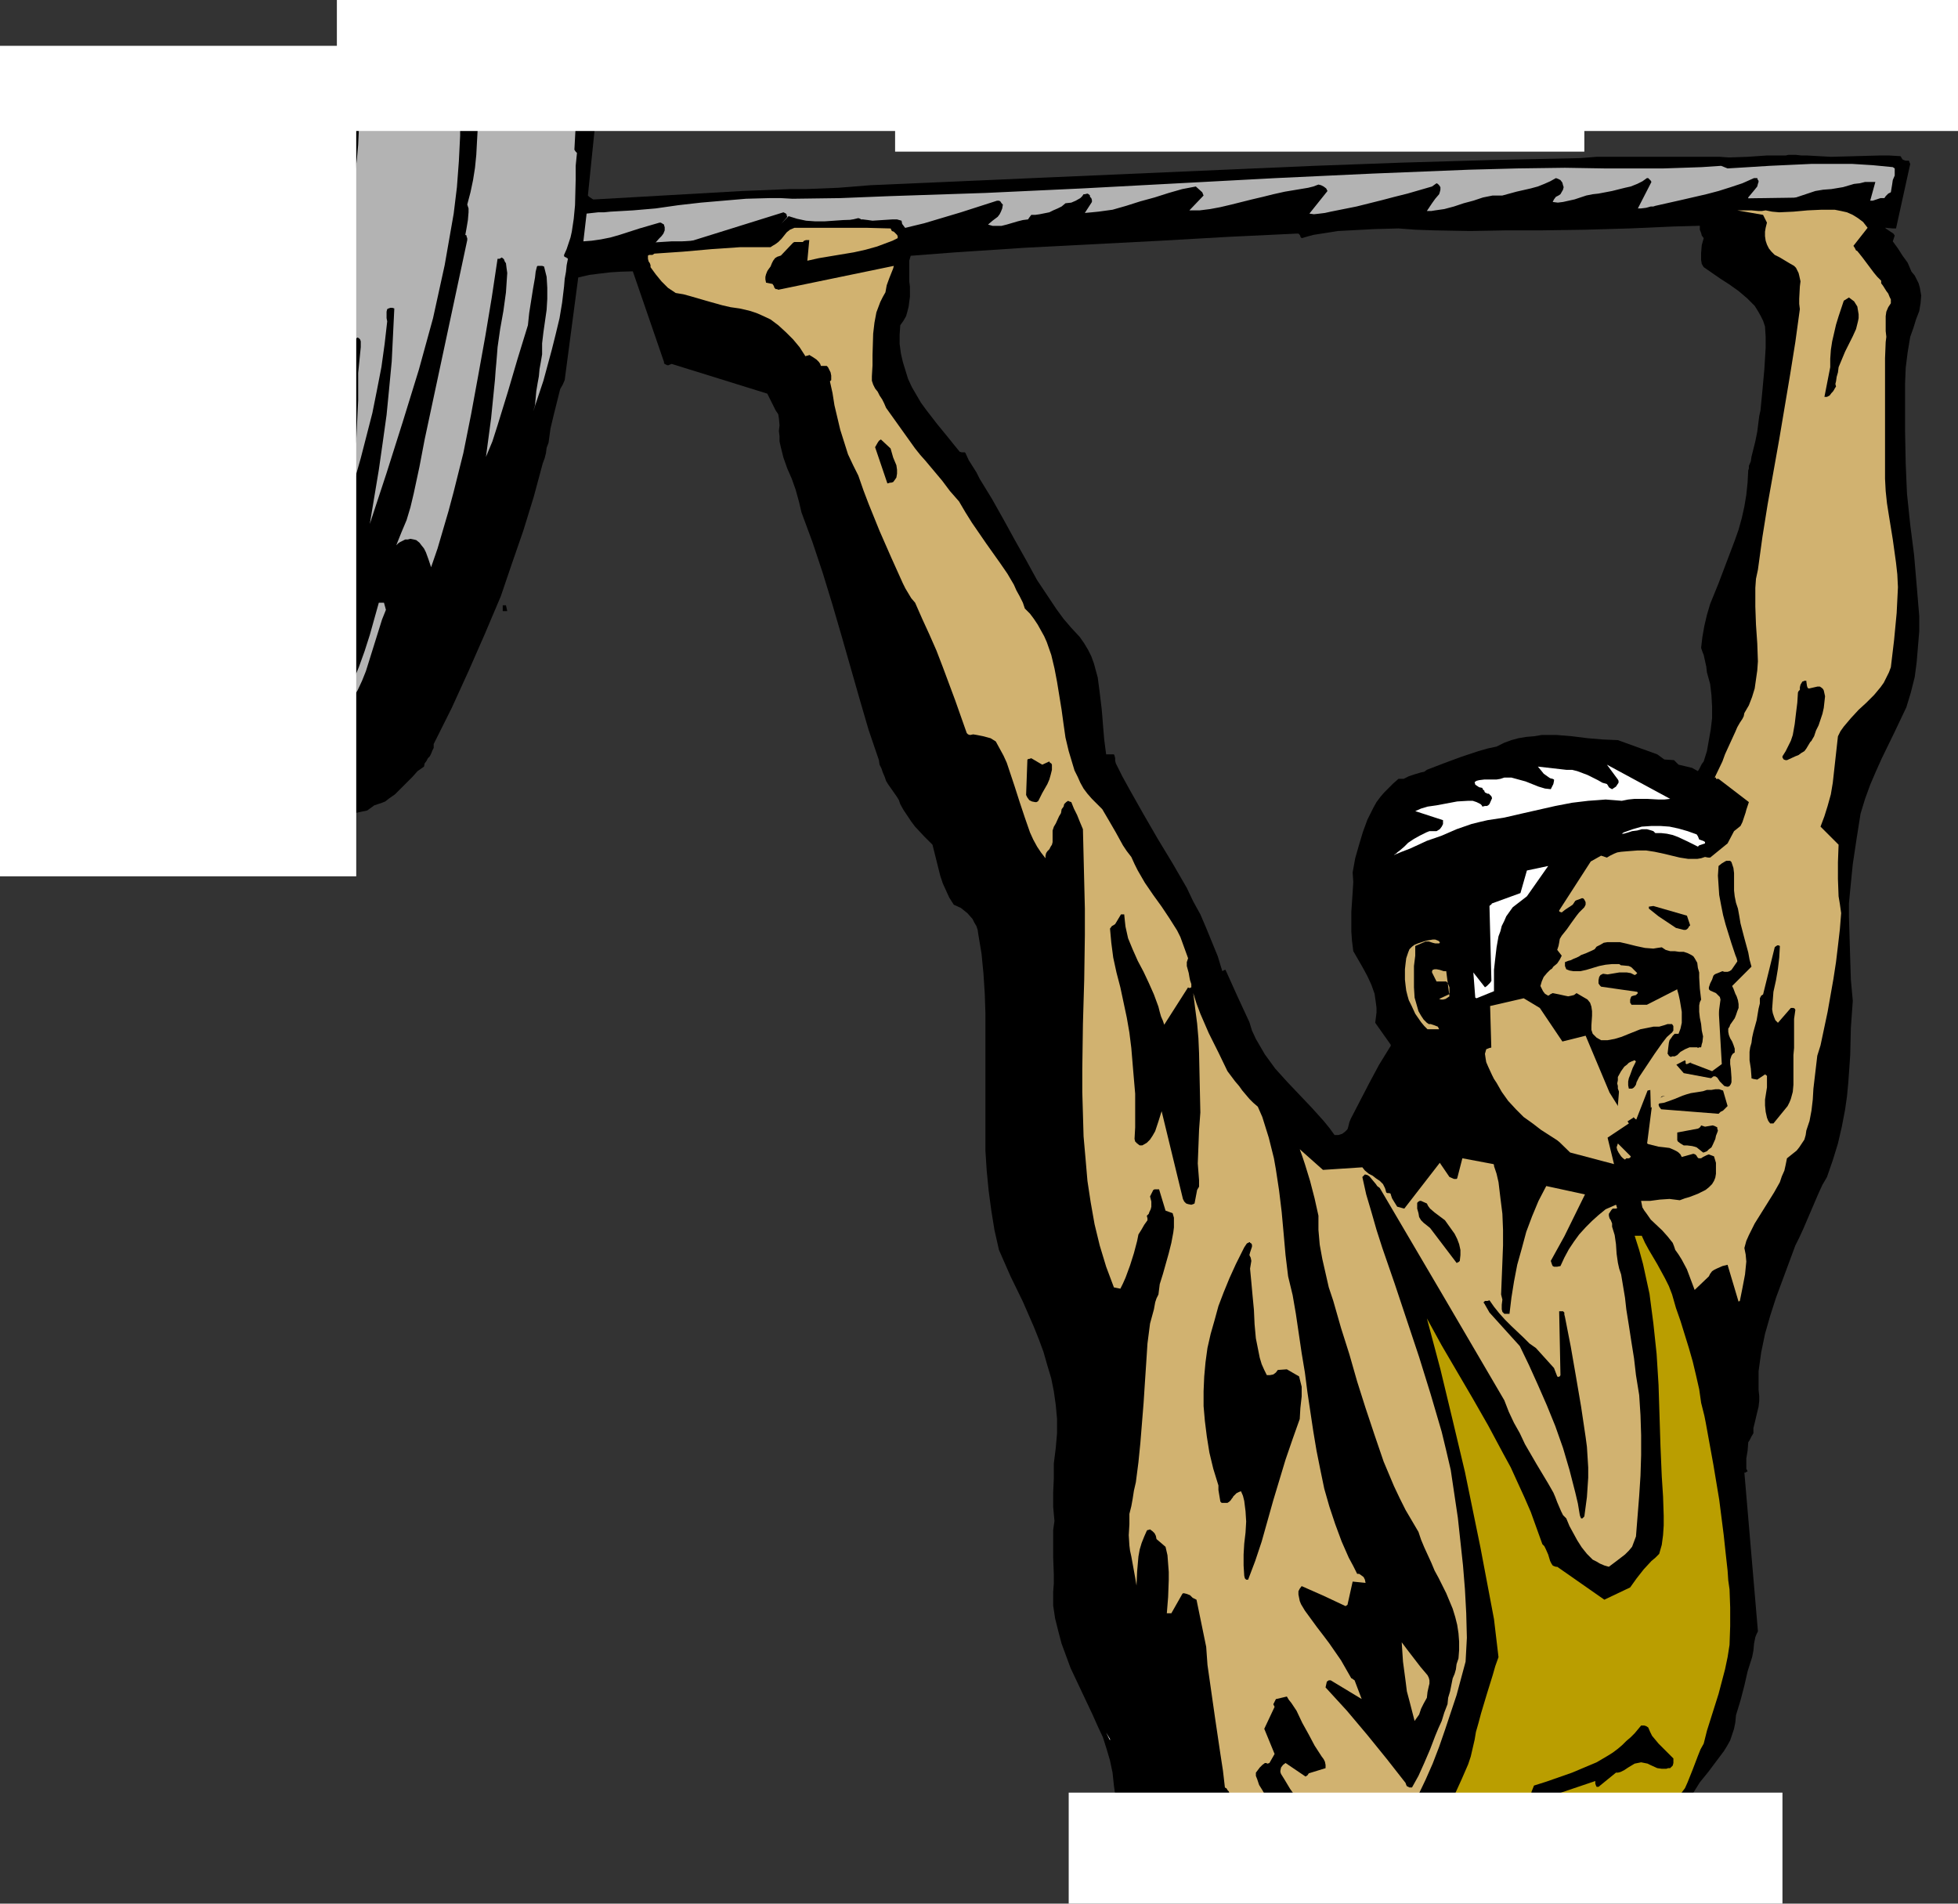
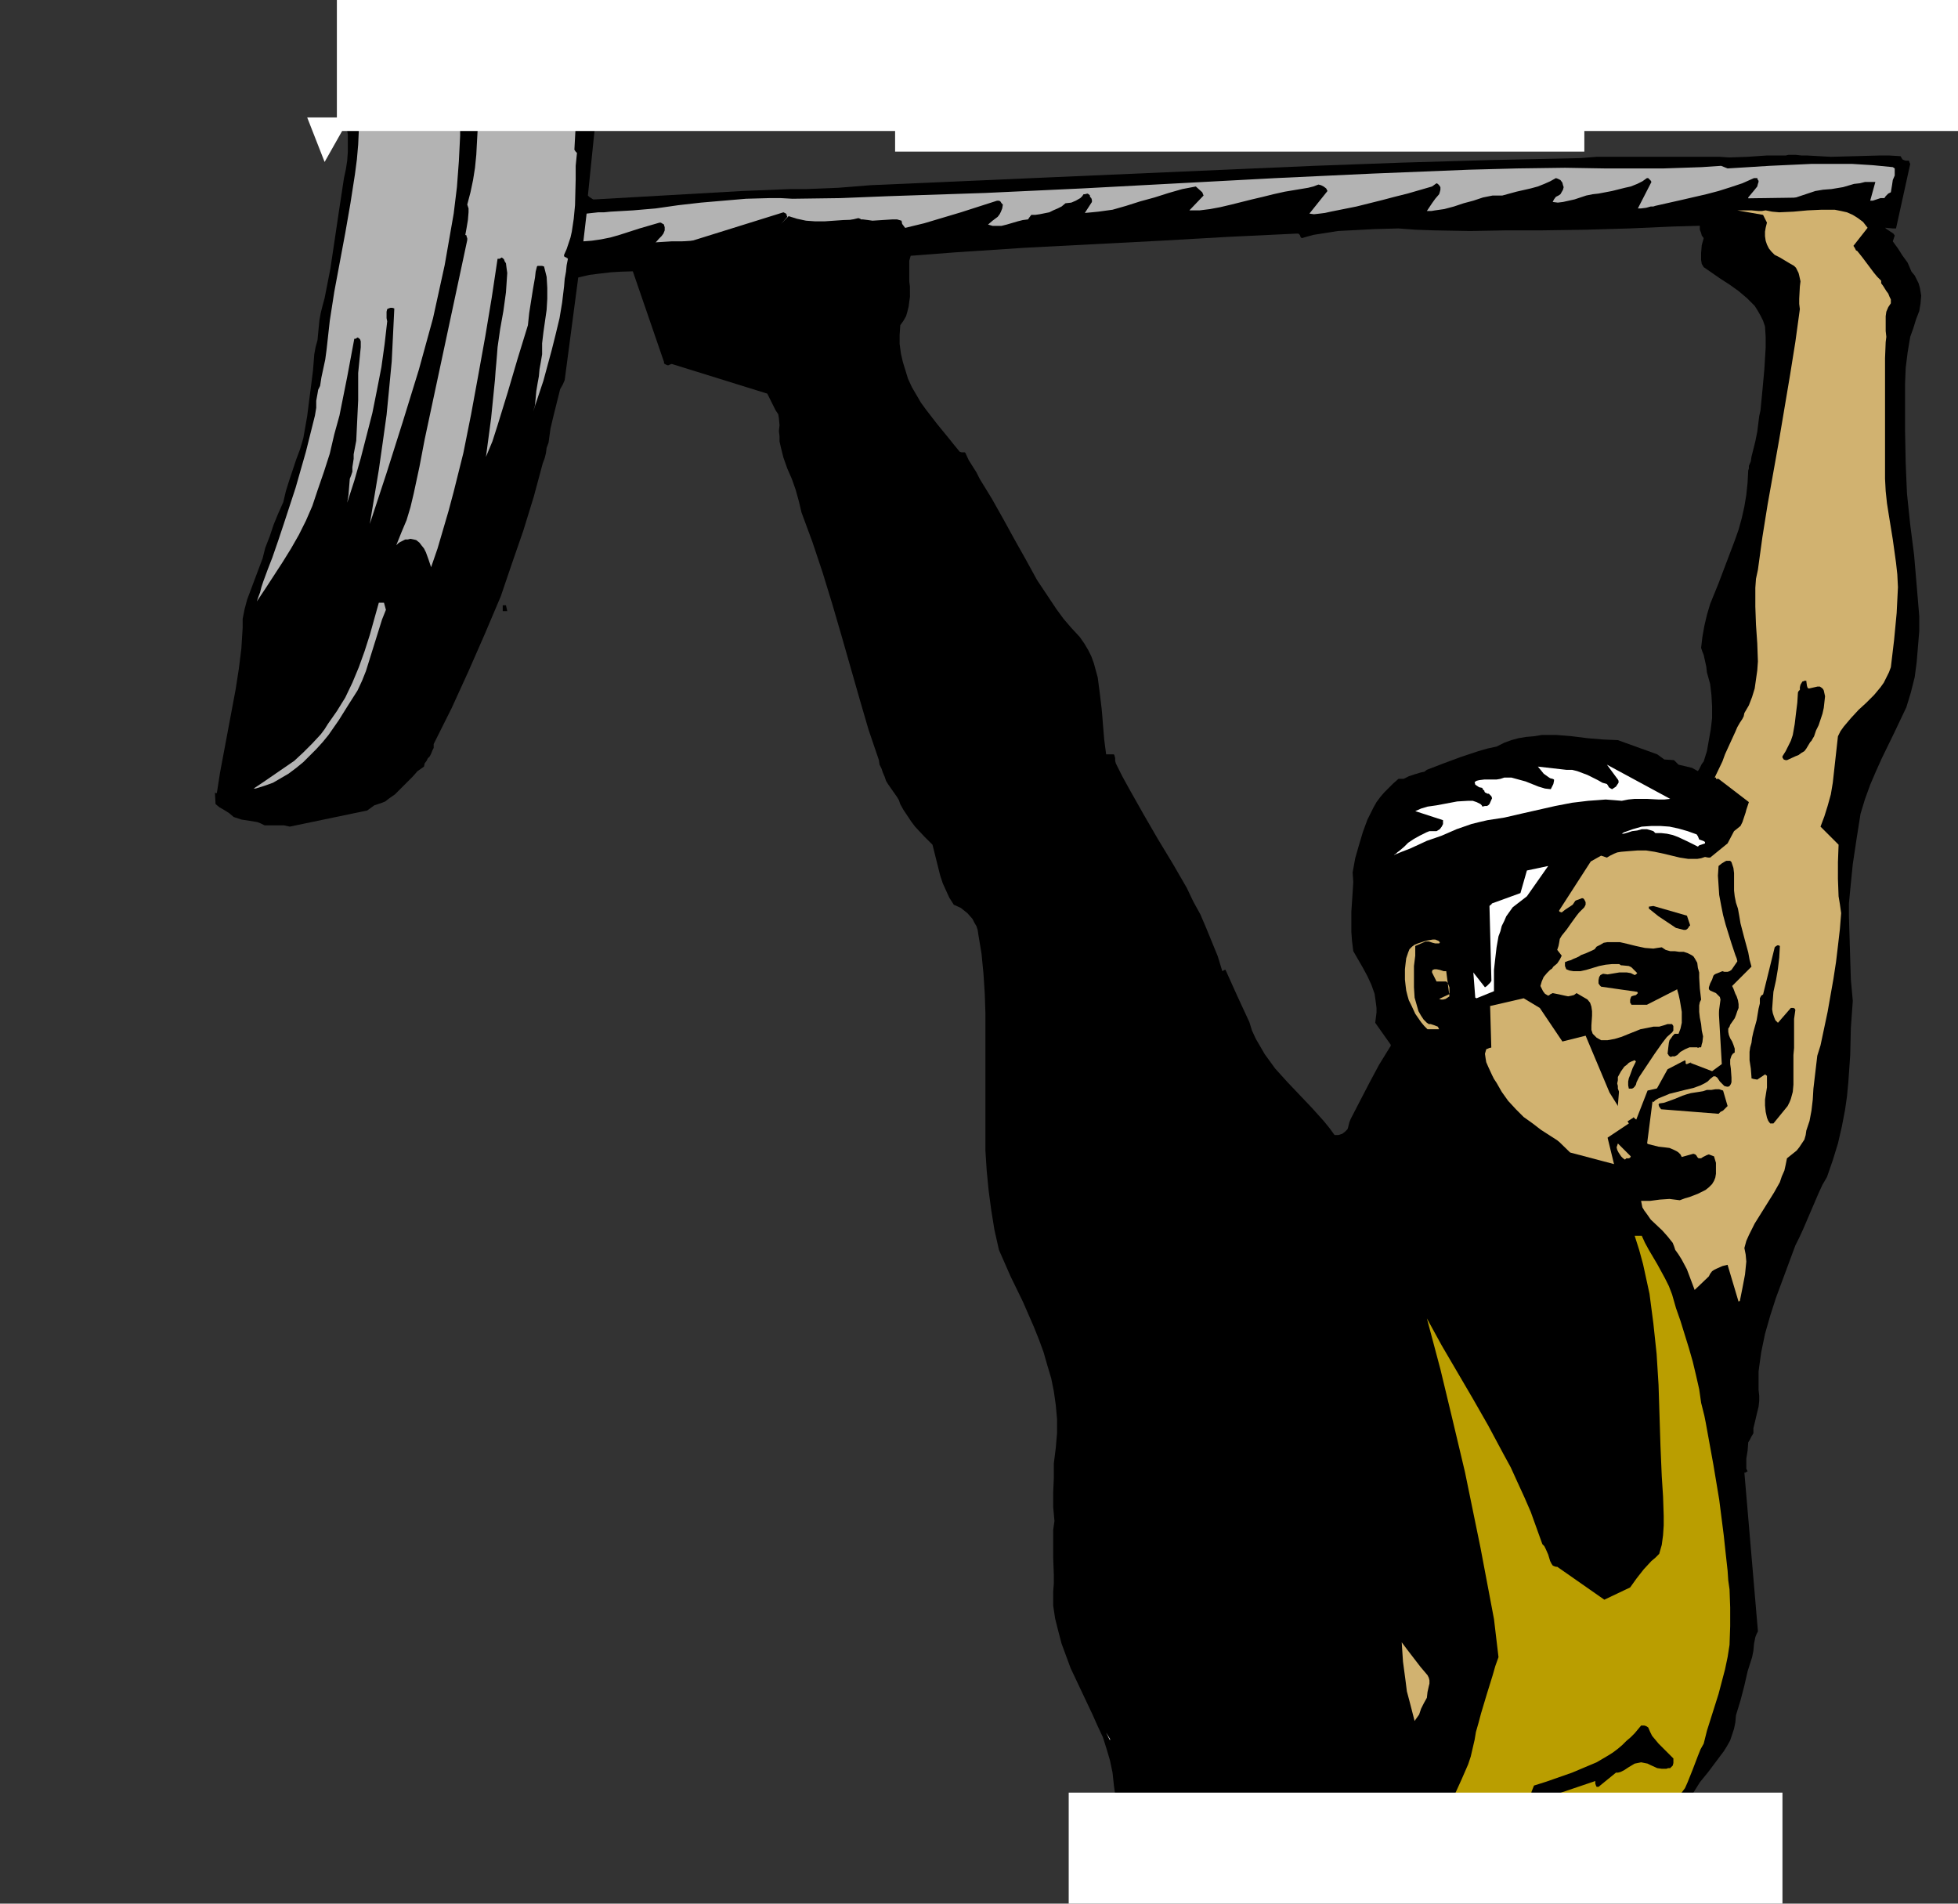
<svg xmlns="http://www.w3.org/2000/svg" xmlns:ns1="http://sodipodi.sourceforge.net/DTD/sodipodi-0.dtd" xmlns:ns2="http://www.inkscape.org/namespaces/inkscape" version="1.0" width="129.724mm" height="126.119mm" id="svg42" ns1:docname="Weight Lifting 14.wmf">
  <rect width="100%" height="100%" fill="#333333" stroke="none" />
  <ns1:namedview id="namedview42" pagecolor="#ffffff" bordercolor="#000000" borderopacity="0.25" ns2:showpageshadow="2" ns2:pageopacity="0.0" ns2:pagecheckerboard="0" ns2:deskcolor="#d1d1d1" ns2:document-units="mm" />
  <defs id="defs1">
    <pattern id="WMFhbasepattern" patternUnits="userSpaceOnUse" width="6" height="6" x="0" y="0" />
  </defs>
  <path style="fill:#000000;fill-opacity:1;fill-rule:evenodd;stroke:none" d="m 72.558,206.988 19.392,-4.04 1.778,-1.293 0.97,-0.323 0.97,-0.323 0.808,-0.323 0.808,-0.646 1.616,-1.131 1.454,-1.454 1.454,-1.454 1.454,-1.454 1.293,-1.454 1.616,-1.131 0.162,-0.808 0.485,-0.646 0.323,-0.646 0.485,-0.485 0.323,-0.646 0.323,-0.808 0.323,-0.646 v -0.97 l 4.525,-9.049 4.202,-9.21 4.04,-9.21 4.04,-9.533 2.747,-8.079 1.454,-4.201 1.454,-4.201 2.586,-8.402 1.131,-4.201 1.131,-4.201 0.485,-1.293 0.323,-1.293 0.162,-1.293 0.485,-1.293 0.485,-3.555 0.808,-3.393 1.616,-6.463 0.646,-1.131 0.485,-1.131 3.394,-25.692 2.747,-0.646 2.586,-0.323 2.747,-0.323 2.586,-0.162 5.494,-0.162 5.333,0.162 10.989,0.162 5.494,-0.162 2.747,-0.162 2.586,-0.162 17.13,-1.777 17.13,-1.454 16.968,-1.293 17.13,-1.131 34.259,-1.777 16.968,-0.969 16.968,-0.808 h 0.485 l 0.323,0.323 0.162,0.323 v 0.162 l 0.323,0.323 2.909,-0.808 3.07,-0.485 3.07,-0.485 3.07,-0.162 6.141,-0.323 5.979,-0.162 4.363,0.323 4.686,0.162 8.888,0.162 8.888,-0.162 h 8.726 l 11.15,-0.162 11.15,-0.323 10.989,-0.485 11.15,-0.323 10.989,-0.162 10.989,-0.162 5.494,0.162 5.494,0.162 5.494,0.323 5.333,0.485 h 0.808 l 3.555,-16.158 -0.162,-0.323 -0.162,-0.485 h -0.808 l -0.485,-0.162 -0.323,-0.162 -0.485,-0.808 -2.747,-0.162 h -2.747 l -5.818,0.162 -6.141,0.162 -2.909,-0.162 -2.909,-0.162 h -1.454 l -1.454,-0.162 h -1.293 -0.646 l -0.646,0.162 h -4.848 l -4.686,0.323 -4.686,0.162 -2.262,-0.162 h -2.424 -8.242 -16.16 -4.04 l -4.04,0.323 -22.301,0.485 -22.301,0.646 -22.139,0.808 -22.301,0.969 -44.44,1.939 -22.139,0.969 -22.139,0.969 -4.04,0.323 -4.04,0.323 -8.08,0.323 h -4.04 l -7.918,0.323 -4.04,0.162 -36.845,2.101 h -0.485 l -0.485,-0.323 -0.485,-0.323 -0.323,-0.323 2.586,-25.369 -0.646,-0.646 -0.808,-0.485 -0.97,-0.323 h -0.485 l -0.646,0.162 -2.424,0.485 -2.424,0.485 -4.848,0.485 -5.01,0.485 -4.848,0.323 h -7.918 l -0.485,-0.162 -0.323,-0.323 -0.485,-0.323 -0.162,-0.162 h -0.485 l -1.616,0.969 -6.302,0.485 -6.302,0.323 -13.09,0.969 -0.485,-0.323 -0.485,-0.162 -0.323,-0.162 -0.162,-0.162 -0.646,0.323 -0.485,0.323 -0.485,0.646 -0.323,0.485 0.323,2.101 0.323,2.262 0.323,2.101 v 2.101 2.101 l -0.162,2.262 -0.323,2.101 -0.485,2.262 -1.131,7.433 -1.131,7.594 -1.131,7.594 -1.454,7.433 -0.485,1.777 -0.485,1.939 -0.323,1.777 -0.162,1.616 -0.323,3.393 -0.485,1.777 -0.323,1.777 -0.323,4.04 -0.485,3.878 -0.485,3.716 -0.485,3.878 -0.485,2.747 -0.485,2.747 -0.808,2.747 -0.97,2.585 -1.778,5.332 -0.808,2.585 -0.646,2.747 -0.646,1.454 -0.646,1.454 -1.131,2.747 -0.485,1.454 -0.485,1.454 -1.131,2.908 -0.646,2.585 -0.97,2.585 -1.939,5.171 -0.97,2.585 -0.646,2.424 -0.485,2.424 v 1.131 1.131 l -0.323,5.171 -0.646,5.171 -0.808,5.171 -0.97,5.171 -1.939,10.341 -0.97,5.171 -0.808,5.171 h -0.323 l -0.162,-0.162 v -0.162 l 0.162,3.07 0.97,0.808 1.131,0.646 1.293,0.808 1.131,0.97 0.97,0.323 0.97,0.323 2.101,0.323 1.939,0.323 0.808,0.323 0.97,0.485 h 3.232 1.616 z" id="path1" />
  <path style="fill:#b3b3b3;fill-opacity:1;fill-rule:evenodd;stroke:none" d="m 63.994,197.455 2.101,-0.646 2.262,-0.808 1.939,-1.131 1.939,-1.131 1.939,-1.454 1.778,-1.454 1.616,-1.616 1.616,-1.616 1.616,-1.777 1.454,-1.777 2.586,-3.716 2.424,-3.878 2.262,-3.555 1.131,-2.424 0.97,-2.424 1.616,-5.171 1.616,-5.171 0.808,-2.585 0.97,-2.424 -0.485,-1.777 h -1.293 l -2.262,8.079 -1.293,4.04 -1.454,4.04 -1.616,3.878 -1.778,3.716 -2.101,3.393 -1.131,1.616 -1.131,1.616 -0.808,1.293 -0.97,1.293 -2.101,2.262 -2.262,2.262 -2.262,2.101 -2.586,1.777 -2.586,1.777 -2.586,1.777 -2.424,1.616 z" id="path2" />
  <path style="fill:#000000;fill-opacity:1;fill-rule:evenodd;stroke:none" d="m 126.371,153.019 h 0.646 l -0.323,-1.454 h -0.808 v 1.454 z" id="path3" />
  <path style="fill:#b3b3b3;fill-opacity:1;fill-rule:evenodd;stroke:none" d="m 64.317,150.595 2.262,-3.393 2.101,-3.232 2.101,-3.232 2.101,-3.393 1.939,-3.393 1.778,-3.555 1.616,-3.716 1.293,-3.878 1.616,-4.686 1.454,-4.524 1.131,-4.847 1.293,-4.686 1.939,-9.695 1.778,-9.533 h 0.323 l 0.485,-0.323 0.323,0.162 0.323,0.323 0.162,0.485 v 0.808 0.646 l -0.323,3.232 -0.323,3.232 v 6.786 l -0.323,6.786 -0.162,3.393 -0.646,3.393 v 1.131 l -0.323,2.101 v 1.131 l -0.323,0.97 -0.323,0.808 -0.323,4.04 -0.323,1.939 1.778,-5.494 1.616,-5.655 1.454,-5.655 1.454,-5.655 1.131,-5.655 1.131,-5.817 0.808,-5.817 0.646,-5.655 -0.162,-0.808 V 78.853 78.045 l 0.162,-0.646 0.323,-0.162 0.485,-0.162 h 0.485 l 0.485,0.162 -0.323,6.625 -0.323,6.625 -0.646,6.786 -0.646,6.625 -0.97,6.948 -0.97,6.786 -1.131,6.786 -1.131,6.786 4.202,-12.765 4.04,-12.765 4.04,-13.088 1.778,-6.463 1.778,-6.463 1.454,-6.625 1.454,-6.625 1.131,-6.463 1.131,-6.463 0.808,-6.625 0.485,-6.463 0.323,-6.463 v -6.625 l -25.21,1.616 -0.162,3.716 -0.162,3.555 -0.323,3.716 -0.485,3.716 -1.131,7.271 -1.293,7.433 -2.747,14.704 -1.131,7.271 -0.808,7.271 -0.323,2.424 -0.485,2.262 -0.485,2.262 -0.323,2.101 -0.485,0.969 -0.162,0.969 -0.323,1.777 v 1.777 l -0.162,0.97 -0.162,0.97 -1.131,4.524 -1.131,4.524 -2.586,9.049 -2.909,8.887 -1.454,4.363 -1.454,4.201 -1.131,2.908 -1.131,3.07 -0.485,1.454 -0.323,1.293 -0.485,1.293 z" id="path4" />
  <path style="fill:#b3b3b3;fill-opacity:1;fill-rule:evenodd;stroke:none" d="m 107.949,142.032 1.616,-4.686 2.747,-9.372 1.293,-4.848 2.424,-9.695 1.939,-9.695 1.778,-9.695 1.778,-9.857 1.616,-9.695 1.454,-9.695 h 0.485 l 0.323,-0.162 0.162,-0.162 0.323,0.162 0.323,0.323 0.162,0.485 0.323,0.485 0.162,1.293 0.162,1.131 -0.162,2.424 -0.162,2.424 -0.646,4.686 -0.808,4.524 -0.646,4.524 -0.162,2.101 -0.162,1.939 -0.162,1.777 -0.162,2.262 -0.485,4.847 -0.485,4.847 -0.646,4.847 -0.646,4.848 1.616,-3.878 1.293,-4.04 2.586,-8.402 2.424,-8.241 2.586,-8.402 0.323,-3.07 0.485,-3.07 0.485,-3.07 0.485,-2.747 0.162,-1.454 0.162,-0.646 0.162,-0.646 0.162,-0.162 h 0.323 0.808 l 0.485,0.162 0.323,1.293 0.323,1.293 0.162,2.747 v 2.747 l -0.162,2.747 -0.808,5.655 -0.323,2.747 v 2.747 l -0.323,1.939 -0.323,1.777 -0.162,1.777 -0.323,1.777 -0.162,0.969 -0.162,0.969 -0.162,1.777 -0.162,1.777 -0.485,1.616 2.586,-7.756 2.101,-7.756 0.97,-3.878 0.97,-4.04 0.646,-3.878 0.485,-4.04 0.162,-1.939 0.323,-1.777 0.162,-1.616 0.323,-1.616 -0.162,-0.162 h -0.162 v -0.162 h -0.162 l -0.323,-0.162 v 0 l -0.162,-0.162 v -0.162 -0.162 l 0.646,-1.454 0.485,-1.454 0.485,-1.454 0.323,-1.454 0.485,-3.232 0.323,-3.393 0.162,-6.463 v -3.393 l 0.323,-3.232 -0.323,-0.323 -0.323,-0.485 0.646,-11.796 -25.048,1.293 0.162,2.908 v 2.908 l -0.162,2.908 -0.162,3.07 -0.323,3.232 -0.485,3.07 -0.646,3.07 -0.808,3.07 0.323,0.969 v 0.969 l -0.162,1.939 -0.323,1.939 -0.323,1.777 0.323,0.162 v 0.323 l 0.162,0.323 v 0.485 l -10.666,49.929 -1.293,6.786 -1.454,6.786 -0.808,3.393 -0.97,3.232 -1.293,3.07 -1.293,3.232 0.485,-0.485 0.485,-0.323 0.646,-0.323 0.646,-0.323 h 0.646 l 0.646,-0.162 0.808,0.162 0.646,0.162 0.808,0.646 0.485,0.646 0.646,0.808 0.485,0.969 0.646,1.777 z" id="path5" />
  <path style="fill:#b3b3b3;fill-opacity:1;fill-rule:evenodd;stroke:none" d="m 163.539,63.341 32.643,-10.18 0.323,0.162 0.323,0.162 v 0.162 h 0.162 v 0.323 l 0.162,0.323 -5.01,5.817 22.786,-5.494 0.485,0.162 0.485,0.485 0.485,0.485 -3.555,4.363 4.686,-0.808 4.525,-1.131 4.686,-1.131 4.686,-1.131 9.211,-2.747 9.05,-2.908 h 0.485 l 0.323,0.162 0.323,0.485 0.323,0.323 -0.162,0.969 -0.323,0.808 -0.323,0.646 -0.485,0.646 -1.293,0.969 -1.131,0.969 1.131,0.323 h 1.131 1.131 l 1.293,-0.323 2.747,-0.808 1.293,-0.323 1.293,-0.162 0.323,-0.485 0.485,-0.646 h 0.97 l 1.131,-0.162 2.424,-0.485 0.97,-0.485 1.131,-0.485 0.97,-0.485 0.97,-0.808 1.454,-0.162 1.131,-0.485 1.131,-0.646 0.485,-0.485 0.323,-0.485 h 0.323 l 0.646,-0.162 0.323,0.162 0.323,0.323 v 0.323 l 0.323,0.323 0.162,0.485 v 0.485 l -1.778,2.747 1.778,-0.162 1.616,-0.162 3.555,-0.485 3.394,-0.969 3.555,-1.131 3.555,-0.969 3.555,-1.131 3.394,-0.969 3.394,-0.646 1.616,1.454 0.323,0.808 -3.555,3.716 h 2.586 l 2.586,-0.323 2.586,-0.485 2.747,-0.646 5.171,-1.293 2.747,-0.646 2.586,-0.646 1.454,-0.323 1.454,-0.323 2.909,-0.485 2.909,-0.485 1.293,-0.323 1.293,-0.485 0.646,0.162 0.646,0.323 0.646,0.485 0.323,0.646 -4.525,5.655 1.131,0.162 1.454,-0.162 1.293,-0.162 1.454,-0.323 6.464,-1.293 6.464,-1.616 3.07,-0.808 3.232,-0.808 6.141,-1.777 1.131,-0.808 0.323,0.162 0.323,0.323 0.323,0.485 v 0.646 l -0.162,0.646 -0.162,0.485 -0.97,1.131 -0.808,1.131 -1.293,1.939 h 1.131 l 0.97,-0.162 2.262,-0.323 2.424,-0.646 2.424,-0.808 2.424,-0.646 2.424,-0.808 2.424,-0.485 h 1.131 1.293 l 3.555,-0.969 3.555,-0.808 1.778,-0.485 1.616,-0.646 1.454,-0.646 1.454,-0.808 0.485,0.162 0.646,0.323 0.485,0.646 0.162,0.646 0.162,0.485 -0.162,0.646 -0.646,1.131 -0.485,0.323 -0.646,0.323 -0.485,0.646 -0.323,0.646 1.293,0.162 1.293,-0.162 1.454,-0.323 1.454,-0.323 2.909,-0.969 1.616,-0.323 1.454,-0.162 3.394,-0.646 3.232,-0.808 1.454,-0.323 1.616,-0.646 1.293,-0.646 1.131,-0.808 h 0.323 l 0.323,0.323 0.323,0.323 0.162,0.323 -3.394,6.625 h 0.323 0.485 l 1.293,-0.162 1.131,-0.323 h 0.646 l 0.485,-0.162 6.464,-1.454 6.302,-1.454 3.07,-0.808 3.07,-0.969 2.909,-0.969 2.909,-1.293 h 0.808 l 0.162,0.485 0.162,0.162 v 0.323 l -0.162,0.485 -0.162,0.646 -0.646,0.808 -0.808,0.969 -0.808,0.969 v 0.323 l 0.162,0.162 0.162,0.323 0.97,0.162 1.293,0.162 1.131,0.323 1.131,0.323 2.101,-0.323 2.101,-0.485 3.878,-1.293 1.939,-0.646 1.939,-0.646 1.939,-0.323 2.101,-0.162 2.909,-0.485 2.747,-0.808 1.454,-0.162 1.293,-0.323 h 1.293 1.293 l -1.293,4.686 h 0.323 0.323 l 0.97,-0.323 0.97,-0.323 h 0.485 0.485 l 0.323,-0.485 0.323,-0.323 0.323,-0.323 0.646,-0.323 0.162,-0.969 0.162,-0.969 0.162,-1.131 0.485,-1.131 v -0.646 -0.646 -0.485 l -0.485,-0.323 -5.01,-0.485 -5.171,-0.323 h -5.171 -5.01 l -10.504,0.485 -5.171,0.323 -5.333,0.323 -1.616,-0.646 -4.848,0.323 -4.686,0.162 -4.848,0.162 h -5.01 -9.858 l -9.858,-0.162 -11.958,0.162 -12.12,0.323 -24.078,0.969 -24.24,1.131 -24.24,1.293 -24.24,1.293 -24.24,1.131 -24.24,0.808 -12.12,0.485 -11.958,0.162 -2.909,-0.162 h -2.909 l -5.818,0.162 -5.656,0.485 -5.656,0.485 -5.656,0.646 -5.656,0.808 -5.656,0.485 -5.656,0.323 -1.616,0.162 h -1.454 l -1.454,0.162 -1.454,0.162 -0.808,6.948 2.101,-0.162 2.262,-0.323 2.424,-0.485 2.262,-0.646 5.01,-1.616 5.01,-1.454 h 0.162 0.162 l 0.808,0.485 v 0.162 l 0.162,0.485 v 0.808 l -0.323,0.808 -0.485,0.646 -0.646,0.646 -1.131,1.293 -0.323,0.646 -0.323,0.646 v 0.969 z" id="path6" />
  <path style="fill:#ffffff;fill-opacity:1;fill-rule:evenodd;stroke:none" d="M 84.355,0 H 490.294 V 32.801 H 84.355 Z" id="path7" />
-   <path style="fill:#ffffff;fill-opacity:1;fill-rule:evenodd;stroke:none" d="M 0,11.472 H 89.203 V 219.43 H 0 Z" id="path8" />
  <path style="fill:#000000;fill-opacity:1;fill-rule:evenodd;stroke:none" d="m 359.721,453.241 2.101,-1.939 4.848,0.323 4.848,0.162 h 19.554 l 5.01,0.162 4.848,0.323 h 1.616 1.616 l 1.454,-0.162 3.07,-0.162 1.454,-0.162 1.616,0.162 1.454,0.323 1.131,0.323 0.97,0.162 h 2.262 l 2.101,-0.162 1.939,-0.323 h 0.646 l 0.485,-0.485 0.646,-1.454 0.646,-1.454 0.808,-1.293 0.808,-1.293 2.101,-2.585 1.939,-2.585 1.939,-2.585 0.808,-1.293 0.808,-1.454 0.485,-1.454 0.485,-1.454 0.323,-1.616 0.162,-1.777 1.131,-3.716 0.97,-3.716 0.808,-3.555 1.131,-3.555 0.323,-1.616 0.162,-1.777 0.323,-1.616 0.323,-0.808 0.323,-0.646 -3.394,-39.749 h 0.323 l 0.162,-0.162 0.323,-0.162 -0.323,-0.646 v -0.969 -0.808 -0.808 l 0.162,-0.969 0.162,-0.97 0.162,-2.101 0.323,-0.485 0.485,-0.97 0.485,-0.808 v -1.293 l 0.323,-1.293 0.646,-2.747 0.323,-1.293 0.162,-1.454 v -1.293 l -0.162,-1.454 v -2.424 -2.262 l 0.646,-4.686 0.97,-4.686 1.293,-4.524 1.454,-4.524 1.616,-4.363 1.616,-4.363 1.616,-4.363 0.97,-1.939 0.97,-2.101 1.939,-4.524 1.939,-4.524 0.97,-2.101 1.131,-1.939 1.454,-4.201 1.293,-4.201 0.97,-4.201 0.808,-4.201 0.485,-3.393 0.323,-3.393 0.485,-6.948 0.162,-6.786 0.485,-6.786 -0.485,-5.332 -0.162,-5.171 -0.162,-5.332 -0.162,-5.332 v -3.232 l 0.323,-3.393 0.646,-6.463 0.97,-6.463 0.97,-6.14 1.131,-3.716 1.293,-3.555 1.454,-3.393 1.454,-3.232 3.07,-6.302 3.07,-6.463 1.131,-3.716 0.97,-3.878 0.485,-3.716 0.323,-3.878 0.323,-3.878 v -3.716 l -0.323,-3.878 -0.323,-3.878 -0.646,-7.594 -0.97,-7.594 -0.808,-7.756 -0.162,-3.716 -0.162,-3.878 -0.162,-8.079 v -3.878 -4.04 -3.878 l 0.162,-4.04 0.485,-3.878 0.646,-3.878 0.808,-2.262 0.646,-2.101 0.808,-2.101 0.323,-1.939 0.162,-1.939 -0.162,-0.969 -0.162,-0.969 -0.323,-1.131 -0.485,-0.969 -0.485,-0.969 -0.808,-0.969 -0.485,-1.131 -0.485,-1.131 -1.293,-1.777 -1.131,-1.777 -1.293,-1.777 0.485,-1.454 -0.323,-0.485 -0.485,-0.323 -0.485,-0.323 -0.485,-0.323 -0.485,-0.323 -0.323,-0.808 -0.162,-0.646 -5.656,-4.363 -0.162,-0.323 -0.162,-0.162 -0.162,-0.323 -0.323,-0.323 v -0.162 -0.162 h -0.162 V 49.768 l -1.778,-0.485 -32.966,0.485 -1.131,0.646 -1.131,0.485 -0.485,0.323 -0.485,0.485 -0.323,0.485 -0.323,0.646 -0.485,0.969 -0.162,0.969 -0.162,0.969 v 0.808 0.969 l 0.323,0.808 0.162,0.646 0.485,0.646 -0.485,1.777 -0.162,1.939 v 0.969 0.808 l 0.162,0.969 0.485,0.808 2.101,1.454 2.101,1.454 2.262,1.454 2.262,1.616 2.101,1.777 0.97,0.969 0.97,0.969 0.808,1.293 0.646,1.131 0.646,1.293 0.485,1.454 0.162,2.585 v 2.747 l -0.323,5.332 -0.485,5.332 -0.485,5.009 -0.323,1.454 -0.162,1.293 -0.323,2.585 -0.485,2.424 -0.323,1.293 -0.323,1.293 -0.323,1.293 -0.162,1.131 -0.485,1.131 v 0.646 l -0.162,0.485 -0.162,3.07 -0.323,3.07 -0.485,2.908 -0.646,2.909 -0.808,2.909 -0.97,2.747 -4.04,10.664 -2.101,5.171 -0.808,2.747 -0.646,2.747 -0.485,2.747 -0.323,2.747 0.323,0.97 0.323,0.808 0.323,1.454 0.323,1.454 0.162,1.454 0.808,2.908 0.323,2.747 0.162,2.908 v 2.909 l -0.323,2.747 -0.485,2.747 -0.485,2.747 -0.808,2.585 -0.485,0.646 -0.323,0.646 -0.323,0.646 -0.323,0.485 -1.454,-0.808 -3.394,-0.808 -1.131,-1.131 -2.424,-0.162 -1.778,-1.293 -9.858,-3.555 -3.717,-0.162 -3.878,-0.323 -3.878,-0.485 -3.878,-0.323 h -3.717 l -1.939,0.323 -1.939,0.162 -1.939,0.323 -1.778,0.485 -1.778,0.646 -1.939,0.97 -2.262,0.485 -2.262,0.646 -4.363,1.454 -4.363,1.616 -4.202,1.616 -0.646,0.485 -0.808,0.162 -1.616,0.485 -1.454,0.485 -0.646,0.323 -0.646,0.323 h -1.293 l -1.293,1.131 -1.131,1.131 -1.131,1.131 -0.97,1.131 -0.97,1.293 -0.808,1.454 -1.454,2.908 -1.131,3.07 -0.97,3.232 -0.97,3.393 -0.646,3.555 0.162,2.424 -0.162,2.585 -0.162,2.424 -0.162,2.424 v 2.424 2.585 l 0.162,2.262 0.323,2.585 2.424,4.201 1.131,2.101 0.97,2.101 0.808,2.262 0.323,2.262 0.162,1.293 v 1.131 l -0.162,1.293 -0.162,1.293 3.878,5.494 v 0.323 l -0.323,0.485 -2.586,4.201 -2.424,4.524 -4.686,9.049 -0.323,0.808 -0.162,0.646 -0.162,0.646 -0.162,0.485 -0.646,0.646 -0.646,0.485 -0.97,0.323 h -0.485 -0.485 l -1.293,-1.777 -1.454,-1.777 -2.909,-3.232 -3.07,-3.232 -3.07,-3.232 -3.07,-3.393 -1.293,-1.777 -1.293,-1.777 -1.131,-1.939 -1.131,-1.939 -0.97,-2.101 -0.646,-2.101 -3.07,-6.625 -1.454,-3.232 -1.454,-3.232 h -0.162 v 0 l -0.323,0.162 -0.323,0.162 -1.131,-3.716 -1.454,-3.555 -1.454,-3.555 -1.454,-3.393 -1.778,-3.232 -1.616,-3.393 -3.555,-6.14 -3.717,-6.14 -3.555,-6.14 -3.555,-6.302 -1.778,-3.232 -1.616,-3.232 -0.162,-0.646 v -0.646 l -0.162,-0.646 -0.162,-0.323 h -1.939 l -0.485,-3.716 -0.323,-3.878 -0.162,-2.101 -0.162,-1.777 -0.485,-4.04 -0.485,-3.716 -0.485,-1.777 -0.485,-1.777 -0.646,-1.777 -0.808,-1.616 -0.97,-1.616 -1.131,-1.616 -2.101,-2.262 -1.939,-2.262 -1.778,-2.424 -1.616,-2.424 -3.232,-4.847 -2.747,-5.009 -2.909,-5.171 -2.747,-5.009 -2.909,-5.171 -3.07,-5.009 -0.808,-1.616 -1.939,-3.07 -0.808,-1.777 -0.162,-0.162 h -0.162 -0.646 l -0.485,-0.162 -1.454,-1.777 -1.293,-1.616 -2.909,-3.555 -2.747,-3.555 -1.293,-1.777 -1.131,-1.939 -1.131,-1.939 -0.97,-2.101 -0.646,-2.101 -0.646,-2.101 -0.485,-2.101 -0.323,-2.424 v -2.262 l 0.162,-2.424 0.808,-1.131 0.646,-1.131 0.323,-1.131 0.323,-1.293 0.162,-1.293 0.162,-1.131 V 71.743 l -0.162,-1.293 V 69.158 66.572 65.28 l 0.323,-1.131 0.162,-1.293 0.485,-1.293 -0.162,-0.969 -0.323,-0.969 -0.323,-0.808 -0.485,-0.808 -0.97,-1.293 -0.485,-0.646 -0.162,-0.808 -1.131,-0.323 h -1.131 l -5.01,0.323 -1.131,-0.162 -1.293,-0.162 -4.848,0.162 -4.686,0.323 h -2.424 l -2.262,-0.162 -2.262,-0.485 -2.101,-0.646 -0.808,0.808 -0.646,0.646 -0.808,0.646 -0.97,0.485 -1.778,0.969 -2.101,0.646 -2.262,0.323 -2.262,0.323 h -2.262 -2.424 l -2.747,0.646 -2.424,0.485 -2.586,0.162 -2.586,0.162 h -2.586 l -2.586,0.162 -2.586,0.162 -2.586,0.646 v -0.162 l -3.717,2.262 0.808,1.777 8.726,25.369 v 0.323 l 0.162,0.162 0.646,0.323 h 0.323 l 0.323,-0.162 0.485,-0.162 23.917,7.433 2.101,4.201 0.646,0.969 0.162,0.97 0.162,1.777 -0.162,1.454 0.162,1.293 v 1.293 l 0.323,1.454 0.646,2.585 0.97,2.747 1.131,2.585 0.97,2.747 0.808,2.909 0.646,2.747 2.747,7.433 2.586,7.756 2.424,7.918 2.262,7.756 2.262,7.918 2.262,7.918 2.262,7.756 2.586,7.594 0.162,1.131 0.485,0.97 0.323,0.97 0.485,1.131 0.323,0.97 0.485,0.808 1.131,1.616 1.131,1.616 0.485,0.808 0.323,0.97 0.808,1.454 0.97,1.454 0.97,1.454 0.97,1.293 2.262,2.424 2.101,2.101 0.97,3.878 0.97,3.878 0.646,1.939 0.808,1.777 0.808,1.777 1.131,1.777 1.778,0.808 1.616,1.293 1.293,1.454 0.485,0.969 0.485,0.808 0.323,0.97 0.162,1.131 0.808,4.847 0.485,5.009 0.323,5.009 0.162,4.848 v 9.857 9.857 9.857 4.847 l 0.323,5.009 0.485,5.009 0.646,4.848 0.808,5.009 1.131,5.009 2.909,6.625 3.07,6.302 2.747,6.302 1.293,3.232 1.131,3.07 0.97,3.393 0.97,3.232 0.646,3.232 0.485,3.393 0.323,3.555 v 3.555 l -0.323,3.716 -0.485,3.878 v 3.716 l -0.162,3.555 v 3.555 l 0.323,3.555 -0.323,2.262 v 2.262 4.524 l 0.162,4.363 v 2.262 l -0.162,2.101 v 3.393 l 0.485,3.232 0.808,3.232 0.808,3.07 1.131,3.07 1.131,3.07 2.747,5.817 2.747,5.817 1.293,2.908 1.293,2.747 0.97,3.07 0.808,2.747 0.646,3.07 0.323,3.07 0.485,3.555 0.323,0.323 0.162,0.162 0.162,0.162 0.323,0.323 0.162,0.808 2.747,-0.646 2.747,-0.162 2.586,-0.162 2.747,-0.162 5.656,0.323 h 5.494 l 4.363,0.162 h 4.525 l 4.525,-0.162 4.363,-0.162 1.131,0.646 1.131,0.485 h 0.485 l 0.646,0.162 0.485,-0.162 0.485,-0.162 0.485,-0.485 0.323,-0.323 0.485,-0.323 32.643,1.454 0.162,0.162 0.323,0.162 0.323,0.323 z" id="path9" />
  <path style="fill:#ba9e00;fill-opacity:1;fill-rule:evenodd;stroke:none" d="m 416.12,450.332 4.848,-1.293 0.97,-1.293 0.646,-1.454 1.293,-3.232 1.293,-3.393 0.646,-1.616 0.808,-1.454 0.808,-3.232 0.97,-3.07 1.939,-6.14 1.616,-6.14 0.646,-3.07 0.485,-3.07 0.162,-4.686 v -4.686 l -0.162,-4.524 -0.323,-2.262 -0.162,-2.424 -0.485,-4.363 -0.485,-4.524 -1.131,-8.887 -1.454,-8.725 -1.616,-8.887 -0.323,-1.777 -0.323,-1.616 -0.808,-3.232 -0.485,-3.393 -0.808,-3.555 -0.808,-3.393 -0.97,-3.393 -2.101,-6.786 -1.131,-3.232 -0.97,-3.393 -0.808,-2.101 -0.97,-1.939 -1.939,-3.555 -2.101,-3.555 -0.97,-1.777 -0.808,-1.777 h -1.778 l 1.131,3.555 0.97,3.555 0.808,3.716 0.808,3.716 0.485,3.716 0.485,3.716 0.808,7.594 0.485,7.756 0.485,15.35 0.323,7.594 0.323,5.009 0.162,4.847 v 2.424 l -0.162,2.424 -0.323,2.424 -0.646,2.262 -0.97,0.97 -0.97,0.808 -1.939,2.101 -1.778,2.262 -1.616,2.262 -6.464,3.07 -11.797,-8.241 h -0.323 l -0.485,-0.162 -0.323,-0.162 -0.323,-0.485 -0.323,-0.646 -0.485,-1.616 -0.646,-1.454 -0.323,-0.646 -0.485,-0.485 -1.454,-4.04 -1.454,-4.04 -1.616,-3.716 -1.778,-3.878 -1.616,-3.555 -1.939,-3.555 -3.717,-6.948 -3.878,-6.786 -3.878,-6.625 -3.878,-6.625 -3.717,-6.786 3.394,12.765 3.07,12.765 3.07,12.927 1.293,6.302 1.293,6.302 1.293,6.302 1.131,5.979 2.262,11.957 1.131,9.533 -0.808,2.262 -0.646,2.262 -1.454,4.686 -1.454,4.847 -0.646,2.424 -0.646,2.262 -0.323,1.939 -0.485,2.101 -0.485,2.101 -0.646,1.939 -1.616,3.716 -1.616,3.555 2.101,0.485 2.262,0.323 h 2.424 2.262 2.424 4.848 l 2.424,0.162 0.323,-0.162 v -0.323 -0.323 -0.485 l 0.646,-1.616 3.07,-0.97 3.232,-1.131 3.232,-1.131 3.07,-1.293 3.07,-1.293 2.747,-1.616 1.293,-0.808 1.293,-0.97 1.131,-0.97 0.97,-0.969 1.131,-0.97 0.97,-0.97 1.616,-1.939 h 0.323 0.485 l 0.485,0.162 0.485,0.323 0.485,1.131 0.485,0.97 0.808,0.97 0.808,0.97 1.778,1.777 1.616,1.616 0.323,0.323 v 0.646 0.485 l -0.162,0.646 -0.323,0.323 -0.323,0.323 h -0.485 l -0.485,0.162 h -1.131 l -1.131,-0.162 -1.778,-0.808 -0.646,-0.323 -0.808,-0.162 -0.808,-0.162 -0.808,0.162 -0.808,0.162 -0.808,0.485 -0.808,0.485 -0.97,0.646 -0.97,0.485 -0.646,0.162 h -0.485 l -4.363,3.555 h -0.485 l -0.162,-0.323 -0.162,-0.485 v -0.646 l -11.474,3.878 z" id="path10" />
-   <path style="fill:#d1b270;fill-opacity:1;fill-rule:evenodd;stroke:none" d="m 341.46,450.009 13.736,-0.646 1.778,-3.716 1.778,-4.04 1.616,-4.201 1.454,-4.201 1.454,-4.363 1.454,-4.363 1.131,-4.201 1.131,-4.201 0.323,-5.979 -0.162,-6.14 -0.323,-5.979 -0.485,-5.979 -0.646,-5.979 -0.646,-5.979 -1.778,-11.957 -1.131,-4.847 -1.131,-4.686 -2.747,-9.372 -2.909,-9.372 -3.07,-9.21 -3.07,-9.21 -3.07,-8.887 -1.454,-4.524 -1.293,-4.524 -1.293,-4.363 -0.97,-4.363 0.323,-0.323 0.323,-0.323 0.646,0.162 0.485,0.323 0.808,0.97 0.808,0.969 0.323,0.485 0.646,0.485 15.675,26.661 7.757,13.25 7.757,13.25 1.131,2.908 1.293,2.747 1.454,2.585 1.293,2.747 2.909,5.009 2.909,4.847 0.646,1.131 0.646,1.131 0.485,1.131 0.485,1.293 0.485,1.131 0.485,1.131 0.485,0.97 0.808,0.808 0.808,1.939 0.97,1.777 0.97,1.777 1.131,1.777 1.293,1.616 1.454,1.454 0.97,0.485 0.808,0.485 1.131,0.485 1.131,0.323 1.939,-1.454 2.101,-1.616 0.97,-0.969 0.808,-0.97 0.485,-1.293 0.485,-1.293 0.808,-10.18 0.323,-5.009 0.162,-5.171 v -5.009 l -0.162,-5.009 -0.323,-5.009 -0.808,-5.009 -0.485,-4.201 -0.646,-4.04 -0.646,-4.201 -0.646,-4.04 -0.323,-2.908 -0.97,-5.817 -0.485,-1.454 -0.323,-1.454 -0.323,-2.262 -0.162,-2.424 -0.323,-2.262 -0.646,-2.101 v -0.808 l -0.323,-0.808 -0.323,-0.485 -0.162,-0.646 v -0.485 l 0.323,-0.485 0.323,-0.485 0.323,-0.323 h 0.485 0.323 l 0.323,-0.162 -0.162,-0.323 v -0.162 l -0.162,-0.323 -2.586,1.131 -1.778,1.454 -1.616,1.454 -1.616,1.616 -1.616,1.777 -1.293,1.777 -1.293,1.939 -1.131,2.101 -0.97,2.101 -0.808,0.162 h -0.323 -0.485 l -0.323,-0.162 -0.162,-0.323 -0.162,-0.485 -0.162,-0.485 3.394,-6.14 5.171,-10.503 -9.696,-2.101 -1.939,3.716 -1.616,3.878 -1.454,3.878 -1.131,4.201 -1.131,4.04 -0.808,4.201 -0.646,4.04 -0.485,4.04 h -1.293 l -0.485,-0.485 -0.162,-0.646 v -0.485 -0.646 l 0.162,-1.293 -0.162,-0.646 -0.162,-0.646 0.323,-8.079 0.162,-4.201 v -3.878 l -0.162,-4.04 -0.485,-3.878 -0.485,-4.04 -0.485,-2.101 -0.646,-1.939 v -0.323 l -0.162,-0.162 -7.757,-1.454 -1.293,5.009 -0.162,0.162 h -0.162 -0.485 l -1.131,-0.485 -2.424,-3.555 -8.888,11.472 -1.778,-0.485 -0.808,-1.293 -0.485,-0.808 -0.323,-0.97 v -0.162 l -0.323,-0.162 h -0.485 l -0.323,-0.162 -0.162,-0.646 -0.162,-0.485 -0.485,-0.97 -0.808,-0.808 -0.97,-0.646 -0.808,-0.646 -0.97,-0.485 -0.97,-0.808 -0.646,-0.808 -9.858,0.646 -5.818,-5.171 0.646,1.777 0.646,1.939 0.646,2.101 0.646,2.101 1.131,4.363 0.97,4.363 v 3.555 l 0.323,3.716 0.646,3.555 0.808,3.555 0.808,3.555 1.131,3.393 0.97,3.393 0.97,3.393 2.101,6.625 1.939,6.786 2.101,6.625 2.262,6.786 2.262,6.625 1.293,3.07 1.293,3.07 1.454,3.07 1.454,2.908 1.616,2.747 1.616,2.747 0.646,1.939 0.808,1.939 1.778,3.878 0.808,1.939 0.97,1.777 1.939,3.878 0.808,1.939 0.808,1.939 0.646,2.101 0.485,1.939 0.323,2.101 0.162,2.101 v 2.101 l -0.162,2.101 -0.485,1.454 -0.162,1.293 -0.323,1.131 -0.485,1.131 -0.323,1.616 -0.323,1.616 -0.485,1.616 -0.162,1.616 -0.808,2.101 -0.646,2.101 -0.808,1.777 -0.808,1.939 -1.293,3.393 -1.454,3.393 -1.454,3.232 -0.808,1.454 -0.808,1.454 h -0.646 l -0.323,-0.162 -0.323,-0.162 -0.162,-0.323 -0.162,-0.485 -4.686,-5.979 -4.848,-5.979 -5.171,-6.14 -5.333,-5.817 0.323,-1.454 0.485,-0.323 h 0.485 l 7.757,4.686 -1.778,-4.686 -0.485,-0.323 -0.162,-0.162 h -0.162 l -2.586,-4.524 -2.909,-4.201 -1.454,-1.939 -1.616,-2.101 -3.07,-4.201 -0.97,-1.616 -0.323,-0.808 -0.162,-0.808 -0.162,-0.808 v -0.808 l 0.323,-0.646 0.485,-0.646 5.494,2.424 5.494,2.585 0.485,-0.323 1.293,-5.817 3.232,0.323 -0.162,-0.808 -0.323,-0.646 -0.646,-0.485 -0.485,-0.323 h -0.485 l -0.97,-1.939 -1.131,-2.101 -1.778,-4.04 -1.616,-4.363 -1.454,-4.363 -1.293,-4.524 -0.97,-4.686 -0.97,-4.847 -0.808,-4.847 -1.454,-9.695 -0.646,-5.009 -0.808,-4.847 -1.454,-9.857 -0.808,-4.686 -1.131,-4.686 -0.646,-5.332 -0.485,-5.494 -0.485,-5.332 -0.646,-5.332 -0.808,-5.332 -0.485,-2.747 -0.646,-2.585 -0.646,-2.585 -0.808,-2.585 -0.808,-2.585 -1.131,-2.585 -1.131,-0.97 -0.97,-0.969 -1.778,-2.101 -0.808,-1.131 -0.97,-1.131 -1.939,-2.585 -2.262,-4.686 -2.424,-4.847 -2.101,-4.847 -0.97,-2.585 -0.808,-2.585 0.485,3.878 0.485,3.716 0.323,3.716 0.162,3.716 0.162,7.433 0.162,7.433 -0.323,4.363 -0.162,4.201 -0.162,4.201 0.162,2.101 0.162,2.101 v 0.485 0.646 0.485 l -0.485,0.808 -0.646,3.393 -0.323,0.162 -0.485,0.162 -0.808,-0.162 -0.485,-0.162 -0.485,-0.485 -0.323,-0.646 -5.333,-21.975 v 0 l -0.808,2.585 -0.808,2.424 -0.646,1.131 -0.646,0.97 -0.808,0.808 -1.131,0.646 h -0.646 l -0.646,-0.485 -0.485,-0.485 -0.162,-0.646 0.162,-2.909 v -2.747 -5.655 l -0.485,-5.655 -0.485,-5.817 -0.485,-3.878 -0.646,-3.716 -1.616,-7.594 -0.97,-3.716 -0.808,-3.716 -0.485,-3.716 -0.323,-3.555 0.485,-0.646 0.323,-0.162 0.485,-0.323 1.454,-2.424 h 0.808 l 0.162,1.616 0.162,1.454 0.323,1.454 0.323,1.454 1.131,2.747 1.293,2.909 1.454,2.747 1.293,2.747 1.293,2.909 1.131,3.07 0.323,1.293 0.323,1.131 0.485,1.131 0.323,0.97 5.979,-9.372 0.162,0.162 h 0.162 0.162 l 0.323,-0.162 v -0.808 l -0.323,-0.97 -0.162,-0.808 -0.162,-0.97 -0.485,-1.777 v -0.97 l 0.323,-0.97 -0.646,-1.777 -0.646,-1.777 -0.646,-1.777 -0.808,-1.616 -1.939,-3.07 -1.939,-2.908 -2.101,-2.909 -2.101,-3.07 -1.778,-3.07 -0.808,-1.616 -0.808,-1.777 -1.131,-1.454 -0.97,-1.454 -1.778,-3.232 -1.778,-3.07 -1.616,-2.747 -1.293,-1.293 -1.293,-1.293 -1.131,-1.293 -0.97,-1.293 -0.808,-1.454 -0.646,-1.454 -0.808,-1.616 -0.485,-1.616 -0.97,-3.232 -0.808,-3.393 -0.485,-3.393 -0.485,-3.555 -1.131,-6.948 -0.646,-3.393 -0.808,-3.393 -1.131,-3.232 -0.646,-1.454 -0.808,-1.454 -0.808,-1.454 -0.97,-1.454 -0.97,-1.293 -1.293,-1.293 -0.485,-1.454 -0.808,-1.616 -0.808,-1.454 -0.646,-1.454 -1.616,-2.747 -1.778,-2.585 -3.555,-5.009 -3.555,-5.171 -1.616,-2.585 -1.616,-2.747 -2.262,-2.585 -1.939,-2.585 -4.202,-5.009 -1.293,-1.454 -1.293,-1.616 -2.424,-3.393 -4.848,-6.786 -0.485,-1.131 -0.485,-0.97 -0.646,-0.969 -0.485,-0.969 -0.646,-0.808 -0.485,-0.969 -0.323,-0.969 v -1.131 l 0.162,-2.747 v -2.585 l 0.162,-5.332 0.323,-2.747 0.485,-2.585 0.485,-1.293 0.485,-1.293 0.646,-1.293 0.646,-1.131 0.323,-1.777 0.646,-1.777 0.646,-1.616 0.323,-0.808 0.162,-0.646 -28.926,5.979 -0.323,-0.162 h -0.323 l -0.323,-0.323 -0.162,-0.485 -0.323,-0.485 -1.616,-0.323 -0.162,-0.808 v -0.646 l 0.162,-0.646 0.323,-0.808 0.323,-0.485 0.485,-0.646 0.323,-0.808 0.323,-0.646 0.485,-0.646 0.485,-0.323 0.97,-0.323 3.07,-3.232 0.323,-0.162 h 0.162 0.97 0.323 0.646 l 0.323,-0.323 0.485,-0.162 h 0.485 0.323 l -0.485,5.171 2.909,-0.646 2.909,-0.485 5.818,-0.969 2.909,-0.646 2.909,-0.808 2.586,-0.969 1.293,-0.485 1.293,-0.646 v -0.485 l -0.162,-0.323 -0.485,-0.485 -0.323,-0.323 -0.485,-0.162 -0.162,-0.323 -0.162,-0.323 -5.979,-0.162 h -5.979 -5.979 -6.141 l -1.131,0.485 -0.808,0.646 -1.293,1.616 -0.808,0.808 -0.646,0.485 -0.808,0.485 -0.485,0.323 h -0.485 -3.555 -3.555 l -7.11,0.485 -7.272,0.646 -7.11,0.485 -0.485,0.323 h -0.485 -0.323 l -0.323,0.162 v 0.323 0.485 l 0.162,0.646 0.323,0.485 0.162,0.485 v 0.485 l 1.293,1.777 1.454,1.777 1.616,1.616 1.939,1.293 1.939,0.323 1.778,0.485 3.878,1.131 4.04,1.131 2.101,0.485 2.262,0.323 1.454,0.323 1.293,0.323 1.454,0.485 1.131,0.485 2.424,1.131 1.939,1.454 1.939,1.777 1.778,1.777 1.616,1.939 1.454,2.262 0.485,-0.162 h 0.162 l 0.323,-0.162 0.808,0.485 0.97,0.646 0.646,0.646 0.323,0.485 0.162,0.485 h 1.131 0.323 l 0.162,0.162 0.162,0.162 0.162,0.323 0.162,0.323 0.323,0.646 0.162,0.808 v 0.969 0 0.162 l -0.323,0.323 0.646,2.908 0.485,3.07 1.454,6.14 0.97,3.07 0.97,3.07 1.293,2.747 1.293,2.585 1.293,3.716 1.293,3.393 2.747,6.786 2.909,6.625 2.909,6.463 0.646,1.293 1.454,2.424 0.97,1.131 1.778,4.04 1.778,3.878 1.778,4.04 1.616,4.201 3.07,8.241 2.909,8.241 0.162,0.162 0.162,0.162 0.485,0.162 0.808,-0.162 0.97,0.162 1.616,0.323 1.778,0.485 1.293,0.808 0.97,1.777 0.97,1.777 0.808,1.777 0.646,1.939 1.293,3.878 1.293,4.04 1.293,3.878 1.293,3.716 0.808,1.777 0.97,1.777 0.97,1.454 1.131,1.454 v -0.646 l 0.162,-0.646 0.323,-0.485 0.485,-0.485 0.323,-0.646 0.323,-0.485 0.162,-0.646 v -0.646 -1.293 -0.97 l 0.323,-0.97 0.485,-0.808 0.808,-1.777 0.485,-0.808 0.162,-0.97 0.485,-0.646 0.162,-0.646 0.485,-0.485 0.485,-0.323 0.323,0.162 0.485,0.162 0.646,1.616 0.808,1.616 0.646,1.616 0.808,1.939 0.162,6.625 0.162,6.625 0.162,6.625 v 6.625 l -0.162,11.149 -0.162,5.494 -0.162,5.655 -0.162,11.311 v 5.655 l 0.162,5.494 0.162,5.655 0.485,5.494 0.485,5.655 0.808,5.332 0.97,5.494 1.293,5.332 1.616,5.332 1.939,5.171 1.616,0.323 0.646,-1.293 0.646,-1.454 1.131,-3.07 0.97,-3.07 0.808,-3.07 0.162,-0.808 0.162,-0.808 0.808,-1.293 0.646,-1.131 0.808,-1.131 v -0.485 l -0.162,-0.646 0.485,-0.485 0.162,-0.485 0.323,-0.646 0.162,-0.646 v -0.646 -0.646 l -0.162,-0.646 -0.162,-0.646 0.808,-1.616 0.323,-0.162 h 0.323 0.485 0.323 l 1.616,5.332 1.778,0.646 0.323,1.131 v 1.293 1.131 l -0.162,1.293 -0.485,2.585 -0.646,2.585 -1.454,5.171 -0.808,2.585 -0.323,2.585 -0.485,0.97 -0.323,0.97 -0.323,1.777 -0.485,1.777 -0.485,1.777 -0.646,5.009 -0.323,5.009 -0.323,4.847 -0.323,5.009 -0.808,10.018 -0.485,4.847 -0.646,5.009 -0.485,2.101 -0.323,2.101 -0.323,1.777 -0.485,1.939 v 2.585 l -0.162,2.747 0.162,2.585 0.162,1.293 0.323,1.454 0.323,1.777 0.323,1.777 0.323,1.777 0.323,1.939 0.162,-3.555 0.323,-3.716 0.323,-1.777 0.485,-1.616 0.646,-1.616 0.646,-1.454 0.162,-0.162 h 0.162 l 0.485,-0.162 0.646,0.485 0.485,0.485 0.323,0.646 0.162,0.808 2.262,1.939 0.485,2.101 0.162,2.101 0.162,2.101 v 1.939 l -0.162,4.363 -0.323,4.04 h 0.323 0.162 0.323 0.323 l 2.747,-4.848 0.162,-0.162 h 0.323 l 0.646,0.162 0.808,0.323 0.485,0.485 0.162,0.162 0.323,0.162 0.646,0.323 2.424,11.796 0.323,4.524 0.646,4.524 1.293,9.049 1.293,8.725 0.646,4.201 0.485,4.201 0.323,0.162 0.162,0.162 0.162,0.323 0.323,0.323 0.162,0.485 0.646,0.646 8.242,-0.323 -0.646,-1.131 -0.808,-1.293 -0.485,-1.454 -0.323,-0.808 v -0.808 l 0.485,-0.646 0.485,-0.646 0.646,-0.646 0.646,-0.485 h 0.323 l 0.323,0.162 0.485,-0.162 1.293,-2.262 -2.586,-6.302 2.586,-5.494 v 0 l -0.162,-0.323 -0.162,-0.323 0.646,-1.293 2.747,-0.646 0.485,0.808 0.646,0.808 0.646,0.97 0.646,0.97 1.454,3.07 1.616,2.908 1.454,2.747 1.778,2.747 0.485,0.646 0.323,0.646 0.162,0.808 v 0.808 l -4.202,1.293 -0.323,0.485 -0.485,0.323 -5.01,-3.393 -0.646,0.485 -0.485,0.646 -0.162,0.808 v 0.323 l 0.162,0.485 0.808,1.293 1.454,2.424 0.808,1.131 z" id="path11" />
  <path style="fill:#ffffff;fill-opacity:1;fill-rule:evenodd;stroke:none" d="m 277.952,435.466 -0.97,-1.616 0.97,1.939 z" id="path12" />
  <path style="fill:#d1b270;fill-opacity:1;fill-rule:evenodd;stroke:none" d="m 354.55,430.457 0.808,-1.131 0.485,-1.454 0.646,-1.293 0.808,-1.454 0.162,-1.454 0.323,-1.454 0.162,-0.646 v -0.808 l -0.162,-0.646 -0.323,-0.646 -1.778,-2.101 -1.616,-2.101 -1.616,-2.101 -1.454,-1.939 0.162,2.424 0.162,2.424 0.323,2.424 0.323,2.424 0.323,2.585 0.646,2.424 1.293,5.009 z" id="path13" />
  <path style="fill:#000000;fill-opacity:1;fill-rule:evenodd;stroke:none" d="m 312.534,395.555 1.778,-4.686 1.616,-4.848 1.454,-5.171 1.454,-5.171 3.07,-10.18 1.778,-5.171 1.778,-5.009 0.162,-2.747 0.162,-1.454 0.162,-1.454 v -1.131 -1.293 l -0.323,-1.293 -0.323,-1.293 v 0 l -3.07,-1.777 -2.262,0.162 -0.485,0.646 -0.646,0.485 -0.808,0.162 h -0.808 l -0.646,-1.293 -0.646,-1.454 -0.485,-1.616 -0.323,-1.616 -0.646,-3.232 -0.323,-3.555 -0.162,-3.555 -0.323,-3.393 -0.323,-3.555 -0.323,-3.393 0.162,-0.97 0.162,-0.97 -0.162,-0.808 -0.323,-0.646 0.162,-0.646 0.485,-1.454 v -0.485 l -0.162,-0.323 -0.323,-0.162 v -0.162 0 h -0.162 l -0.323,0.162 -0.323,0.162 -0.323,0.485 -0.323,0.485 -0.323,0.646 -1.778,3.555 -1.616,3.555 -1.454,3.555 -1.293,3.393 -0.97,3.555 -0.97,3.393 -0.808,3.555 -0.485,3.555 -0.323,3.555 -0.162,3.716 v 3.716 l 0.323,3.716 0.485,3.878 0.646,4.04 0.97,4.04 1.293,4.201 v 1.131 l 0.485,2.908 0.323,0.323 h 0.485 0.485 0.485 l 0.485,-0.323 0.323,-0.323 0.323,-0.485 0.162,-0.162 0.162,-0.323 0.808,-0.808 0.646,-0.323 0.485,-0.162 0.485,1.131 0.323,1.293 0.162,1.293 0.162,1.293 0.162,2.585 -0.162,2.747 -0.323,2.747 -0.162,2.747 v 2.747 l 0.162,2.585 0.162,0.646 0.323,0.323 h 0.162 z" id="path14" />
  <path style="fill:#000000;fill-opacity:1;fill-rule:evenodd;stroke:none" d="m 396.243,380.205 0.485,-0.485 0.323,-2.424 0.323,-2.424 0.162,-2.424 0.162,-2.424 v -2.585 l -0.162,-2.585 -0.162,-2.585 -0.323,-2.424 -1.131,-7.594 -1.293,-7.594 -1.293,-7.433 -1.454,-7.433 -0.162,-0.646 V 328.66 l -0.323,-0.323 h -0.323 -0.646 l 0.323,15.997 -0.162,0.323 h -0.162 l -0.162,0.162 -0.323,-0.162 v 0 l -0.808,-2.101 -4.525,-5.009 -1.616,-1.131 -1.454,-1.454 -3.07,-2.909 -1.616,-1.616 -1.454,-1.616 -1.293,-1.616 -1.131,-1.616 -0.485,0.162 h -0.646 l -0.162,0.162 -0.162,0.162 v 0 0.162 l 0.162,0.162 1.293,2.262 7.595,8.402 2.262,4.686 2.262,5.009 2.262,5.171 2.101,5.171 1.939,5.494 1.616,5.494 1.454,5.655 0.646,2.747 0.485,2.909 0.162,0.485 0.162,0.323 v 0 z" id="path15" />
  <path style="fill:#d1b270;fill-opacity:1;fill-rule:evenodd;stroke:none" d="m 435.673,325.752 0.646,-3.232 0.646,-3.393 0.162,-1.616 0.162,-1.616 -0.162,-1.777 -0.323,-1.616 0.485,-1.777 0.646,-1.454 1.454,-2.909 1.616,-2.585 1.616,-2.585 1.616,-2.585 1.454,-2.585 0.485,-1.454 0.646,-1.454 0.323,-1.454 0.323,-1.616 1.616,-1.293 0.808,-0.646 0.646,-0.808 0.646,-0.97 0.646,-0.97 0.323,-1.131 0.162,-1.131 0.808,-2.424 0.485,-2.585 0.323,-2.747 0.162,-2.747 0.646,-5.494 0.323,-2.747 0.808,-2.585 1.778,-8.402 1.454,-8.241 0.646,-4.201 0.485,-4.04 0.485,-4.201 0.323,-4.04 -0.323,-2.262 -0.323,-1.939 -0.162,-4.363 V 215.875 l 0.162,-4.363 -4.525,-4.524 0.97,-2.585 0.808,-2.585 0.808,-2.909 0.485,-2.909 0.646,-5.817 0.646,-5.817 0.646,-1.293 0.808,-1.131 1.778,-2.101 1.939,-2.101 1.939,-1.777 1.939,-1.939 1.616,-1.939 0.808,-1.131 0.646,-1.293 0.646,-1.293 0.485,-1.293 0.808,-6.786 0.646,-6.786 0.162,-3.232 0.162,-3.232 -0.162,-3.232 -0.323,-2.909 -0.808,-5.817 -0.97,-5.979 -0.485,-3.07 -0.323,-3.07 -0.162,-3.07 v -3.232 -7.756 -7.756 -7.594 -3.878 l 0.162,-4.04 0.162,-1.293 -0.162,-1.454 v -2.424 -1.293 l 0.162,-1.131 0.485,-1.131 0.646,-0.969 v -0.969 l -0.323,-0.646 -0.323,-0.808 -0.485,-0.646 -0.808,-1.293 -0.485,-0.646 v -0.646 l -0.97,-0.969 -0.808,-0.969 -1.454,-1.939 -1.454,-1.939 -0.646,-0.808 -0.646,-0.808 -0.323,-0.162 -0.162,-0.323 -0.162,-0.323 -0.323,-0.485 3.555,-4.524 -1.131,-1.454 -1.293,-0.969 -1.293,-0.808 -1.454,-0.646 -1.454,-0.323 -1.616,-0.323 h -1.616 -1.616 l -3.555,0.162 -3.555,0.323 -3.555,0.162 -1.778,-0.162 -1.616,-0.323 -0.97,0.162 h -0.808 l -1.778,-0.162 h -1.778 -1.778 l 6.464,1.131 0.97,1.939 -0.323,1.293 -0.162,0.969 v 1.131 l 0.162,1.131 0.323,0.969 0.485,0.969 0.646,0.808 0.808,0.808 1.293,0.646 2.424,1.454 1.131,0.646 0.485,0.485 0.323,0.646 0.323,0.646 0.162,0.646 0.323,1.454 -0.162,1.293 -0.162,3.07 v 1.293 l 0.162,1.293 -1.131,8.241 -1.293,8.079 -2.747,16.32 -2.909,16.32 -1.293,8.079 -1.131,8.241 -0.485,2.262 -0.162,2.262 v 2.424 2.262 l 0.162,4.524 0.323,4.686 0.162,4.524 -0.162,2.262 -0.323,2.262 -0.323,2.262 -0.646,2.101 -0.808,2.101 -1.131,1.939 -0.162,0.808 -0.323,0.646 -0.646,0.97 -0.646,1.131 -0.485,1.131 -1.778,3.878 -0.808,1.777 -0.646,1.777 -1.939,4.04 h 0.162 0.162 v 0.323 h 0.162 0.162 0.323 l 2.747,2.101 4.848,3.716 -0.323,0.97 -0.323,0.969 -0.162,0.646 -0.162,0.485 -0.323,0.969 -0.323,0.97 -0.485,0.97 -0.808,0.646 -0.808,0.646 -1.616,3.07 -4.363,3.555 h -0.485 l -0.808,-0.162 -0.97,0.323 -0.97,0.162 h -1.131 -1.131 l -2.101,-0.323 -4.04,-0.97 -2.262,-0.485 -2.101,-0.323 h -1.131 -1.131 l -2.101,0.162 -1.939,0.162 -0.97,0.162 -0.808,0.323 -0.97,0.485 -0.808,0.485 -1.454,-0.485 -2.586,1.454 -7.918,12.28 v 0.162 l 0.162,0.162 0.485,0.162 0.808,-0.646 0.97,-0.646 0.97,-0.646 0.323,-0.485 0.323,-0.485 0.323,-0.162 0.485,-0.162 0.808,-0.323 h 0.162 0.162 l 0.162,0.162 0.162,0.162 0.162,0.323 0.162,0.323 v 0.646 l -0.323,0.646 -0.485,0.485 -0.808,0.808 -0.646,0.808 -1.293,1.777 -1.131,1.616 -1.293,1.616 -0.485,0.808 -0.162,0.97 -0.162,0.808 -0.323,0.969 1.131,1.454 -0.485,0.97 -0.646,0.97 -0.97,0.808 -0.323,0.485 -0.485,0.323 -0.808,0.808 -0.808,0.97 -0.485,1.131 -0.323,1.131 0.323,0.646 0.323,0.646 0.485,0.646 0.808,0.485 0.323,-0.162 0.162,-0.162 0.323,-0.162 0.323,-0.162 1.616,0.323 1.454,0.323 0.808,0.162 0.808,-0.162 0.646,-0.162 0.646,-0.485 2.747,1.616 0.646,0.808 0.323,0.97 0.162,1.131 v 1.131 l -0.162,2.424 v 1.131 l 0.323,0.969 0.97,0.97 1.131,0.646 h 0.97 0.646 l 1.778,-0.323 1.616,-0.485 1.616,-0.646 3.232,-1.293 1.616,-0.323 1.616,-0.323 h 0.808 0.646 l 1.131,-0.323 0.485,-0.162 0.485,-0.162 h 0.646 0.485 l 0.323,0.485 v 0.485 0.646 l -0.323,0.485 -1.293,1.131 -1.131,1.454 -1.939,2.747 -1.939,2.909 -1.939,2.908 -0.323,0.646 -0.323,0.646 -0.162,0.646 -0.323,0.485 -0.323,0.323 -0.323,0.162 h -0.485 -0.323 l -0.162,-0.808 v -0.97 l 0.162,-0.808 0.323,-0.808 0.646,-1.777 0.808,-1.616 -0.162,-0.162 -0.162,-0.162 -0.808,0.323 -0.646,0.323 -0.485,0.485 -0.646,0.485 -0.808,1.131 -0.808,1.454 v 0.808 l -0.162,0.808 0.162,0.646 v 0.646 l 0.485,1.293 0.646,1.131 0.808,1.131 0.646,1.131 0.808,1.131 0.485,1.293 0.485,0.485 0.485,0.323 1.616,5.332 0.646,0.323 0.485,0.323 1.293,0.323 1.293,0.323 1.454,0.162 1.293,0.162 1.131,0.485 0.646,0.323 0.485,0.323 0.485,0.485 0.323,0.646 2.909,-0.808 0.485,0.162 0.323,0.323 0.162,0.323 0.323,0.323 h 0.323 0.323 l 0.485,-0.323 0.646,-0.323 0.323,-0.162 0.485,-0.162 1.293,0.485 0.485,1.616 v 1.939 0.808 l -0.162,0.97 -0.323,0.808 -0.485,0.808 -0.808,0.808 -0.808,0.646 -0.97,0.485 -0.97,0.485 -2.101,0.808 -1.131,0.323 -1.293,0.485 -1.293,-0.162 -1.293,-0.162 -2.424,0.162 -2.424,0.323 h -2.262 l 0.162,0.808 0.162,0.808 0.485,0.808 0.485,0.646 1.131,1.616 2.909,2.747 1.293,1.454 0.646,0.808 0.646,0.808 0.323,0.808 0.323,0.97 0.808,1.131 0.808,1.293 1.293,2.424 0.97,2.585 0.97,2.585 3.555,-3.393 0.323,-0.646 0.485,-0.646 0.485,-0.323 0.646,-0.323 1.454,-0.646 1.293,-0.323 2.747,9.21 z" id="path16" />
  <path style="fill:#000000;fill-opacity:1;fill-rule:evenodd;stroke:none" d="m 364.892,316.218 0.162,-0.162 h 0.162 l 0.323,-0.323 0.162,-1.454 v -1.293 l -0.323,-1.454 -0.485,-1.293 -0.646,-1.293 -0.808,-1.131 -1.616,-2.262 -1.293,-0.97 -1.293,-0.97 -1.131,-0.97 -0.485,-0.646 -0.323,-0.646 -1.454,-0.646 h -0.162 -0.162 l -0.323,0.162 -0.323,0.323 v 0.485 0.97 l 0.323,1.131 0.162,0.97 0.485,0.808 0.646,0.646 0.808,0.646 0.808,0.646 6.626,8.725 z" id="path17" />
  <path style="fill:#d1b270;fill-opacity:1;fill-rule:evenodd;stroke:none" d="m 407.232,290.042 h 0.323 0.323 l 0.323,-0.162 0.162,-0.323 -3.232,-3.232 -0.162,0.485 -0.162,0.485 0.162,0.646 0.323,0.646 0.323,0.485 0.323,0.485 0.485,0.485 0.485,0.323 z" id="path18" />
  <path style="fill:#d1b270;fill-opacity:1;fill-rule:evenodd;stroke:none" d="m 394.788,287.295 v -0.485 l -2.586,-2.262 -2.424,-2.262 -2.424,-2.585 -2.424,-2.585 -0.808,-0.97 -0.808,-0.969 -0.646,-0.97 -0.485,-1.131 -0.97,-1.131 -0.97,-1.293 -1.616,-2.747 -1.616,-2.909 -0.808,-1.293 -0.97,-1.293 -0.323,-0.162 h -0.323 -0.808 l -0.808,0.162 -0.808,0.323 -0.323,1.131 0.162,1.131 0.162,0.97 0.485,1.131 0.97,2.101 0.485,0.97 0.646,0.97 0.646,1.131 0.646,1.131 1.616,2.262 1.939,2.101 1.939,1.939 2.262,1.616 2.101,1.616 2.262,1.454 2.262,1.454 0.646,0.162 0.485,0.162 1.131,0.485 2.101,0.808 z" id="path19" />
-   <path style="fill:#000000;fill-opacity:1;fill-rule:evenodd;stroke:none" d="m 426.624,288.587 0.808,-0.323 0.485,-0.485 0.646,-0.485 0.323,-0.646 0.646,-1.454 0.162,-0.808 0.323,-0.808 0.162,-0.485 -0.162,-0.485 v -0.323 l -0.323,-0.162 -0.323,-0.162 -0.485,-0.162 -0.97,0.162 -0.97,0.162 -0.485,-0.162 -0.485,-0.162 -0.162,0.323 -0.162,0.162 -0.162,0.162 -0.323,0.162 -5.171,0.97 v 1.616 0.323 l 0.162,0.323 0.646,0.485 0.808,0.485 h 0.808 l 1.293,0.162 0.646,0.162 0.485,0.162 1.616,1.293 z" id="path20" />
  <path style="fill:#000000;fill-opacity:1;fill-rule:evenodd;stroke:none" d="m 443.753,281.316 h 0.323 l 3.555,-4.363 0.485,-0.97 0.323,-0.808 0.485,-1.777 0.162,-1.777 v -1.777 -1.939 -3.716 l 0.162,-1.777 v -2.585 -2.424 -2.262 l 0.323,-2.262 -0.162,-0.323 -0.323,-0.162 h -0.323 -0.323 l -3.232,3.716 -0.646,-0.646 -0.323,-0.808 -0.323,-0.969 -0.162,-0.97 0.162,-2.262 0.162,-2.101 0.646,-2.908 0.485,-2.909 0.323,-2.747 0.162,-2.908 -0.323,-0.162 h -0.323 l -0.485,0.323 -0.162,0.162 -2.909,11.796 -0.485,0.323 -0.162,0.323 -0.162,0.323 v 1.293 l -0.323,1.293 -0.485,2.909 -0.808,2.909 -0.323,1.454 -0.162,1.293 -0.323,1.131 -0.162,1.131 v 2.101 l 0.323,2.101 0.162,2.101 v 0.323 l 0.485,0.162 0.97,0.162 1.939,-1.293 h 0.162 v 0.162 l 0.323,0.162 v 1.454 1.454 l -0.485,3.07 v 1.454 l 0.162,1.616 0.323,1.454 0.323,0.808 0.485,0.646 z" id="path21" />
  <path style="fill:#000000;fill-opacity:1;fill-rule:evenodd;stroke:none" d="m 430.34,278.892 0.485,-0.485 0.646,-0.323 1.131,-1.131 -1.131,-3.878 -0.97,-0.323 h -0.97 l -0.97,0.162 h -1.131 l -0.97,0.323 -0.97,0.162 -2.101,0.323 -1.131,0.323 -0.97,0.323 -1.939,0.808 -1.778,0.646 -0.97,0.323 -1.131,0.162 -0.162,0.323 0.162,0.485 0.485,0.646 z" id="path22" />
  <path style="fill:#000000;fill-opacity:1;fill-rule:evenodd;stroke:none" d="m 414.504,275.499 0.808,-0.485 0.808,-0.323 1.939,-0.808 3.878,-0.97 2.101,-0.485 1.778,-0.646 0.97,-0.485 0.808,-0.485 0.646,-0.646 0.808,-0.646 h 0.485 l 0.485,0.323 0.646,0.97 0.808,0.808 0.323,0.323 0.646,0.162 h 0.323 l 0.323,-0.162 0.323,-0.485 0.162,-0.485 v -1.131 l -0.162,-2.262 -0.162,-1.131 v -1.131 l 0.162,-0.485 0.162,-0.485 0.323,-0.485 0.485,-0.323 v -0.969 l -0.323,-0.97 -0.323,-0.808 -0.485,-0.808 -0.323,-0.808 -0.162,-0.808 v -0.808 l 0.323,-0.485 0.162,-0.485 1.131,-1.616 0.323,-0.808 0.323,-0.97 0.323,-0.808 v -0.97 l -0.162,-0.97 -0.323,-0.969 -0.323,-0.646 -0.485,-1.293 -0.323,-0.646 4.848,-4.848 -0.485,-1.777 -0.323,-1.777 -0.97,-3.555 -0.97,-3.716 -0.323,-1.939 -0.323,-1.777 -0.485,-1.454 -0.323,-1.616 -0.162,-1.454 v -1.454 -2.908 l -0.162,-1.293 -0.485,-1.454 -0.323,-0.323 h -0.485 -0.485 l -0.323,0.162 -0.808,0.485 -0.808,0.646 -0.162,2.424 0.162,2.424 0.162,2.424 0.485,2.585 0.485,2.424 0.646,2.424 1.454,4.686 0.323,0.97 0.323,0.97 0.323,0.97 0.323,0.808 0.162,0.646 v 0.162 l -1.454,2.101 -0.485,0.323 -0.485,0.162 h -0.808 l -0.485,-0.162 -1.616,0.646 -0.323,0.162 -0.323,0.323 -0.323,0.97 -0.485,0.969 -0.323,0.97 v 0.485 l 0.162,0.162 0.162,0.162 1.454,0.646 0.323,0.323 0.323,0.323 0.323,0.323 0.162,0.646 -1.778,13.25 -6.626,2.909 h -0.162 l -0.162,-0.162 v -0.485 l -0.162,-0.323 -4.363,2.262 -4.202,7.594 0.162,0.323 h 0.162 l 0.323,0.323 z" id="path23" />
  <path style="fill:#000000;fill-opacity:1;fill-rule:evenodd;stroke:none" d="m 418.705,264.512 h 0.646 l 0.646,-0.323 0.808,-0.808 1.131,-0.646 1.131,-0.485 h 0.646 0.646 0.646 l 0.162,0.162 0.323,-0.162 h 0.485 l 0.162,-0.808 0.162,-0.485 0.162,-1.454 -0.323,-1.454 -0.162,-1.616 -0.323,-1.616 -0.162,-1.454 v -1.616 l 0.162,-0.808 0.323,-0.646 -0.323,-2.747 -0.162,-2.747 v -1.293 l -0.323,-1.131 -0.162,-1.293 -0.646,-1.131 -0.323,-0.485 -0.485,-0.323 -0.97,-0.485 -0.97,-0.323 h -1.131 l -1.131,-0.162 h -1.131 l -1.131,-0.323 -0.97,-0.646 -1.131,0.162 -0.97,0.162 -2.101,-0.162 -2.262,-0.485 -1.939,-0.485 -2.101,-0.485 h -1.939 -1.131 l -0.97,0.162 -0.808,0.485 -0.97,0.485 -0.485,0.646 -0.646,0.323 -1.454,0.646 -1.293,0.485 -0.485,0.323 -0.646,0.323 -0.808,0.323 -0.646,0.323 -0.646,0.162 -0.808,0.323 v 0.485 0.485 l 0.323,0.808 0.808,0.323 0.97,0.162 h 0.808 0.97 l 1.454,-0.323 1.616,-0.485 1.616,-0.485 1.616,-0.323 1.616,-0.162 h 0.97 0.808 l 0.485,0.323 h 0.323 l 1.616,0.162 0.323,0.162 0.323,0.162 1.293,1.293 0.162,0.162 -0.162,0.162 -0.162,0.162 -0.323,0.162 -0.97,-0.485 -0.97,-0.162 h -0.97 -0.97 l -1.939,0.323 -0.97,0.162 -1.131,-0.162 -0.323,0.162 -0.323,0.162 -0.323,0.485 -0.162,0.808 v 0.808 l 0.323,0.485 0.323,0.323 9.05,1.293 0.162,0.323 -0.162,0.162 -0.323,0.323 -0.646,0.162 -0.485,0.162 -0.162,0.323 -0.162,0.485 v 0.808 l 0.162,0.162 v 0 0 l 0.162,0.323 h 3.878 l 7.595,-3.878 v 0.162 l 0.323,1.131 0.323,1.454 0.485,2.909 v 1.293 1.454 l -0.323,1.454 -0.485,1.293 h -0.485 -0.485 l -0.485,0.485 -0.323,0.485 -0.485,0.646 -0.162,0.646 -0.162,1.293 -0.162,1.454 0.162,0.162 0.162,0.323 0.485,0.323 z" id="path24" />
  <path style="fill:#d1b270;fill-opacity:1;fill-rule:evenodd;stroke:none" d="m 357.62,257.725 h 2.747 l -0.162,-0.323 -0.162,-0.323 -0.808,-0.323 -0.97,-0.323 h -0.485 l -0.485,-0.323 -0.808,-0.808 -0.646,-0.97 -0.646,-1.131 -0.323,-1.131 -0.323,-1.131 -0.323,-1.131 -0.162,-2.585 v -2.585 -2.747 l 0.323,-2.585 v -2.424 l 2.586,-1.131 h 0.808 l 0.97,0.323 0.646,0.162 h 0.97 l 0.162,-0.162 v -0.162 l -0.162,-0.162 -0.162,-0.162 -0.808,-0.323 h -0.646 l -0.97,0.162 -0.808,0.162 -1.939,0.646 -0.808,0.323 -0.646,0.485 -0.646,0.646 -0.323,0.808 -0.485,1.454 -0.162,1.293 -0.162,1.454 v 1.293 1.293 l 0.162,1.454 0.162,1.293 0.323,1.293 0.323,1.131 0.646,1.293 0.97,2.101 1.454,2.101 0.808,0.97 0.808,0.808 z" id="path25" />
  <path style="fill:#d1b270;fill-opacity:1;fill-rule:evenodd;stroke:none" d="m 360.852,250.292 h 0.485 l 0.646,-0.162 0.485,-0.323 0.485,-0.323 -0.808,-6.302 h -0.646 l -0.97,-0.323 -0.808,-0.162 h -0.485 l -0.485,0.162 v 0 l -0.162,0.323 v 0.323 l 1.131,2.262 h 2.424 l 0.323,0.323 0.162,0.323 0.323,0.808 v 0.97 0.485 l -0.162,0.323 -2.424,1.131 z" id="path26" />
  <path style="fill:#ffffff;fill-opacity:1;fill-rule:evenodd;stroke:none" d="m 369.74,249.969 4.363,-1.777 v -2.585 -2.747 l 0.323,-2.909 0.323,-2.747 0.485,-2.747 0.485,-1.293 0.323,-1.293 0.646,-1.293 0.485,-1.131 0.808,-1.131 0.808,-1.131 3.555,-2.747 5.333,-7.594 -5.333,1.131 -1.616,5.655 -7.11,2.585 -0.162,0.162 v 0.162 h -0.162 l -0.162,0.162 -0.162,0.162 0.485,18.744 -0.323,0.485 -0.323,0.323 -0.485,0.485 -0.485,0.323 -2.909,-3.716 0.485,6.302 z" id="path27" />
  <path style="fill:#000000;fill-opacity:1;fill-rule:evenodd;stroke:none" d="m 422.099,232.841 0.323,-0.162 0.323,-0.323 0.162,-0.323 0.323,-0.323 -0.808,-2.424 -8.403,-2.424 -1.131,0.162 v 0.485 l 2.424,1.939 4.363,2.909 1.939,0.485 z" id="path28" />
  <path style="fill:#ffffff;fill-opacity:1;fill-rule:evenodd;stroke:none" d="m 349.056,214.098 1.939,-0.808 2.101,-0.808 2.101,-0.97 2.101,-0.97 3.717,-1.293 3.717,-1.616 3.717,-1.293 1.939,-0.485 2.101,-0.485 4.202,-0.646 4.202,-0.97 8.565,-1.939 4.202,-0.808 4.04,-0.485 2.262,-0.162 2.101,-0.162 2.101,0.162 1.939,0.162 1.616,-0.323 1.616,-0.162 h 3.07 l 2.909,0.162 h 1.454 l 1.454,-0.162 -15.837,-8.564 2.262,3.07 0.485,0.646 0.162,0.323 v 0.485 l -0.646,0.97 -0.485,0.323 -0.485,0.323 -0.323,-0.162 -0.485,-0.323 -0.162,-0.323 -0.323,-0.485 -1.131,-0.323 -1.131,-0.646 -2.586,-1.293 -1.293,-0.485 -1.293,-0.485 -1.293,-0.323 h -1.454 l -7.11,-0.808 0.808,0.97 0.646,0.808 1.131,0.808 0.485,0.323 0.646,0.162 0.323,0.162 v 0.323 l -0.162,0.808 -0.323,0.646 -0.323,0.646 -1.454,-0.162 -1.616,-0.485 -1.616,-0.646 -1.616,-0.646 -1.778,-0.485 -1.778,-0.485 h -0.97 -0.808 l -0.97,0.323 -0.97,0.162 h -1.454 -1.616 l -1.293,0.162 -0.646,0.162 -0.485,0.323 0.162,0.646 0.485,0.323 0.485,0.323 0.808,0.162 v 0.162 l 0.162,0.162 v 0.162 l 0.323,0.162 v 0.162 l 0.162,0.323 0.323,0.162 0.323,0.162 h 0.323 l 0.323,0.323 0.323,0.323 0.162,0.485 -0.646,1.454 -0.323,0.323 -0.323,0.162 h -0.485 l -0.646,0.162 -0.162,-0.323 -0.323,-0.323 -0.97,-0.485 -0.97,-0.323 h -1.131 l -2.747,0.162 -2.586,0.485 -2.586,0.485 -2.262,0.323 -1.616,0.485 -1.454,0.646 6.949,2.262 v 0.97 l -0.323,0.646 -0.485,0.646 -0.808,0.485 h -0.97 -0.808 l -0.808,0.323 -1.616,0.808 -1.454,0.808 -1.454,0.97 -0.97,0.97 -1.131,0.97 -0.646,0.485 -0.323,0.323 -0.323,0.162 z" id="path29" />
  <path style="fill:#ffffff;fill-opacity:1;fill-rule:evenodd;stroke:none" d="m 425.492,211.674 1.454,-0.485 v -0.323 l -0.162,-0.162 -0.323,-0.162 -0.485,-0.162 -0.485,-0.162 -0.323,-0.808 -0.323,-0.485 -2.262,-0.808 -2.262,-0.646 -2.262,-0.485 -2.262,-0.162 h -2.262 l -2.424,0.162 -2.262,0.646 -2.262,0.808 -0.485,0.323 h -0.162 -0.162 0.808 l 1.131,-0.323 0.97,-0.323 1.293,-0.162 1.131,-0.323 h 1.293 l 1.131,0.323 0.485,0.162 0.485,0.485 h 1.454 l 1.454,0.162 1.454,0.323 1.293,0.485 2.424,1.131 2.586,1.293 z" id="path30" />
  <path style="fill:#000000;fill-opacity:1;fill-rule:evenodd;stroke:none" d="m 259.206,200.848 h 0.162 0.162 l 0.323,-0.162 0.162,-0.162 0.97,-1.939 0.646,-1.131 0.646,-1.131 0.485,-1.131 0.323,-1.131 0.323,-1.293 v -1.293 l -0.162,-0.323 -0.323,-0.162 -0.162,-0.323 -1.778,0.808 -2.747,-1.616 -0.485,0.162 h -0.162 l -0.323,0.162 -0.323,8.887 0.323,0.646 0.485,0.646 0.646,0.323 z" id="path31" />
  <path style="fill:#000000;fill-opacity:1;fill-rule:evenodd;stroke:none" d="m 447.147,190.345 h 0.323 l 2.101,-0.97 0.808,-0.323 0.646,-0.485 0.808,-0.485 0.485,-0.646 0.97,-1.616 0.323,-0.323 0.162,-0.323 0.485,-0.808 0.485,-1.454 0.646,-1.293 0.97,-2.909 0.323,-1.454 0.162,-1.454 0.162,-1.454 -0.323,-1.454 -0.162,-0.323 -0.323,-0.323 -0.485,-0.323 h -0.646 l -2.101,0.485 -0.323,-0.162 -0.162,-0.485 -0.162,-1.131 v -0.162 0 h -0.485 l -0.323,0.162 h -0.162 l -0.485,0.808 -0.162,0.646 v 0.485 0.162 l -0.162,0.162 -0.162,0.162 -0.162,0.323 -0.162,2.585 -0.323,2.585 -0.323,2.747 -0.485,2.747 -0.485,1.454 -0.646,1.293 -0.646,1.293 -0.808,1.293 v 0.323 l 0.323,0.485 z" id="path32" />
  <path style="fill:#000000;fill-opacity:1;fill-rule:evenodd;stroke:none" d="m 222.361,121.026 0.485,-0.162 h 0.323 l 0.485,-0.162 0.485,-0.646 0.323,-0.485 0.162,-0.97 v -0.97 l -0.162,-1.131 -0.808,-1.939 -0.323,-1.131 -0.323,-1.131 -2.424,-2.262 -0.485,0.323 -0.323,0.485 -0.646,1.131 3.07,9.049 z" id="path33" />
-   <path style="fill:#000000;fill-opacity:1;fill-rule:evenodd;stroke:none" d="m 457.489,99.374 0.323,-0.162 0.323,-0.162 0.485,-0.646 0.323,-0.323 0.323,-0.485 0.162,-0.323 0.323,-0.485 -0.162,-0.646 0.162,-0.646 0.162,-1.131 0.323,-1.131 0.162,-1.293 0.808,-1.939 0.808,-1.939 0.485,-0.969 0.485,-0.969 0.97,-1.939 0.808,-1.777 0.485,-1.939 0.162,-0.808 v -0.969 l -0.162,-0.969 -0.162,-0.969 -0.808,-1.293 -0.646,-0.485 -0.646,-0.485 -1.293,0.808 -0.646,1.939 -0.646,1.939 -0.646,2.101 -0.485,2.101 -0.485,2.101 -0.323,2.101 -0.162,2.262 v 2.101 l -1.454,7.433 z" id="path34" />
  <path style="fill:#000000;fill-opacity:1;fill-rule:evenodd;stroke:none" d="m 413.857,275.338 -1.616,12.603 -4.525,-2.424 4.848,-12.442 6.464,-1.454 z" id="path35" />
  <path style="fill:#d1b270;fill-opacity:1;fill-rule:evenodd;stroke:none" d="m 393.172,288.587 -11.15,-10.826 -8.565,-14.542 -0.323,-11.311 8.403,-1.939 4.04,2.424 5.656,8.402 5.818,-1.454 5.979,14.219 4.848,7.756 -5.333,3.555 1.616,6.625 z" id="path36" />
  <path style="fill:#ffffff;fill-opacity:1;fill-rule:evenodd;stroke:none" d="M 267.609,448.878 H 446.339 V 476.67 H 267.609 Z" id="path37" />
  <path style="fill:#ffffff;fill-opacity:1;fill-rule:evenodd;stroke:none" d="m 224.139,29.57 h 172.589 v 8.402 h -172.589 z" id="path38" />
  <path style="fill:#ffffff;fill-opacity:1;fill-rule:evenodd;stroke:none" d="m 76.922,29.408 4.363,11.149 6.302,-11.149 z" id="path39" />
  <path style="fill:#d1b270;fill-opacity:1;fill-rule:evenodd;stroke:none" d="m 423.23,266.127 5.494,2.101 2.424,-1.777 -0.808,-14.058 -4.363,11.796 z" id="path40" />
  <path style="fill:#d1b270;fill-opacity:1;fill-rule:evenodd;stroke:none" d="m 409.494,278.246 -0.485,1.616 -4.363,2.747 0.97,-11.796 z" id="path41" />
-   <path style="fill:#d1b270;fill-opacity:1;fill-rule:evenodd;stroke:none" d="m 419.352,266.127 2.262,2.585 7.757,1.454 -0.646,1.454 -5.656,1.939 -6.949,0.969 -2.747,2.909 -0.162,-5.817 2.586,-4.201 z" id="path42" />
</svg>